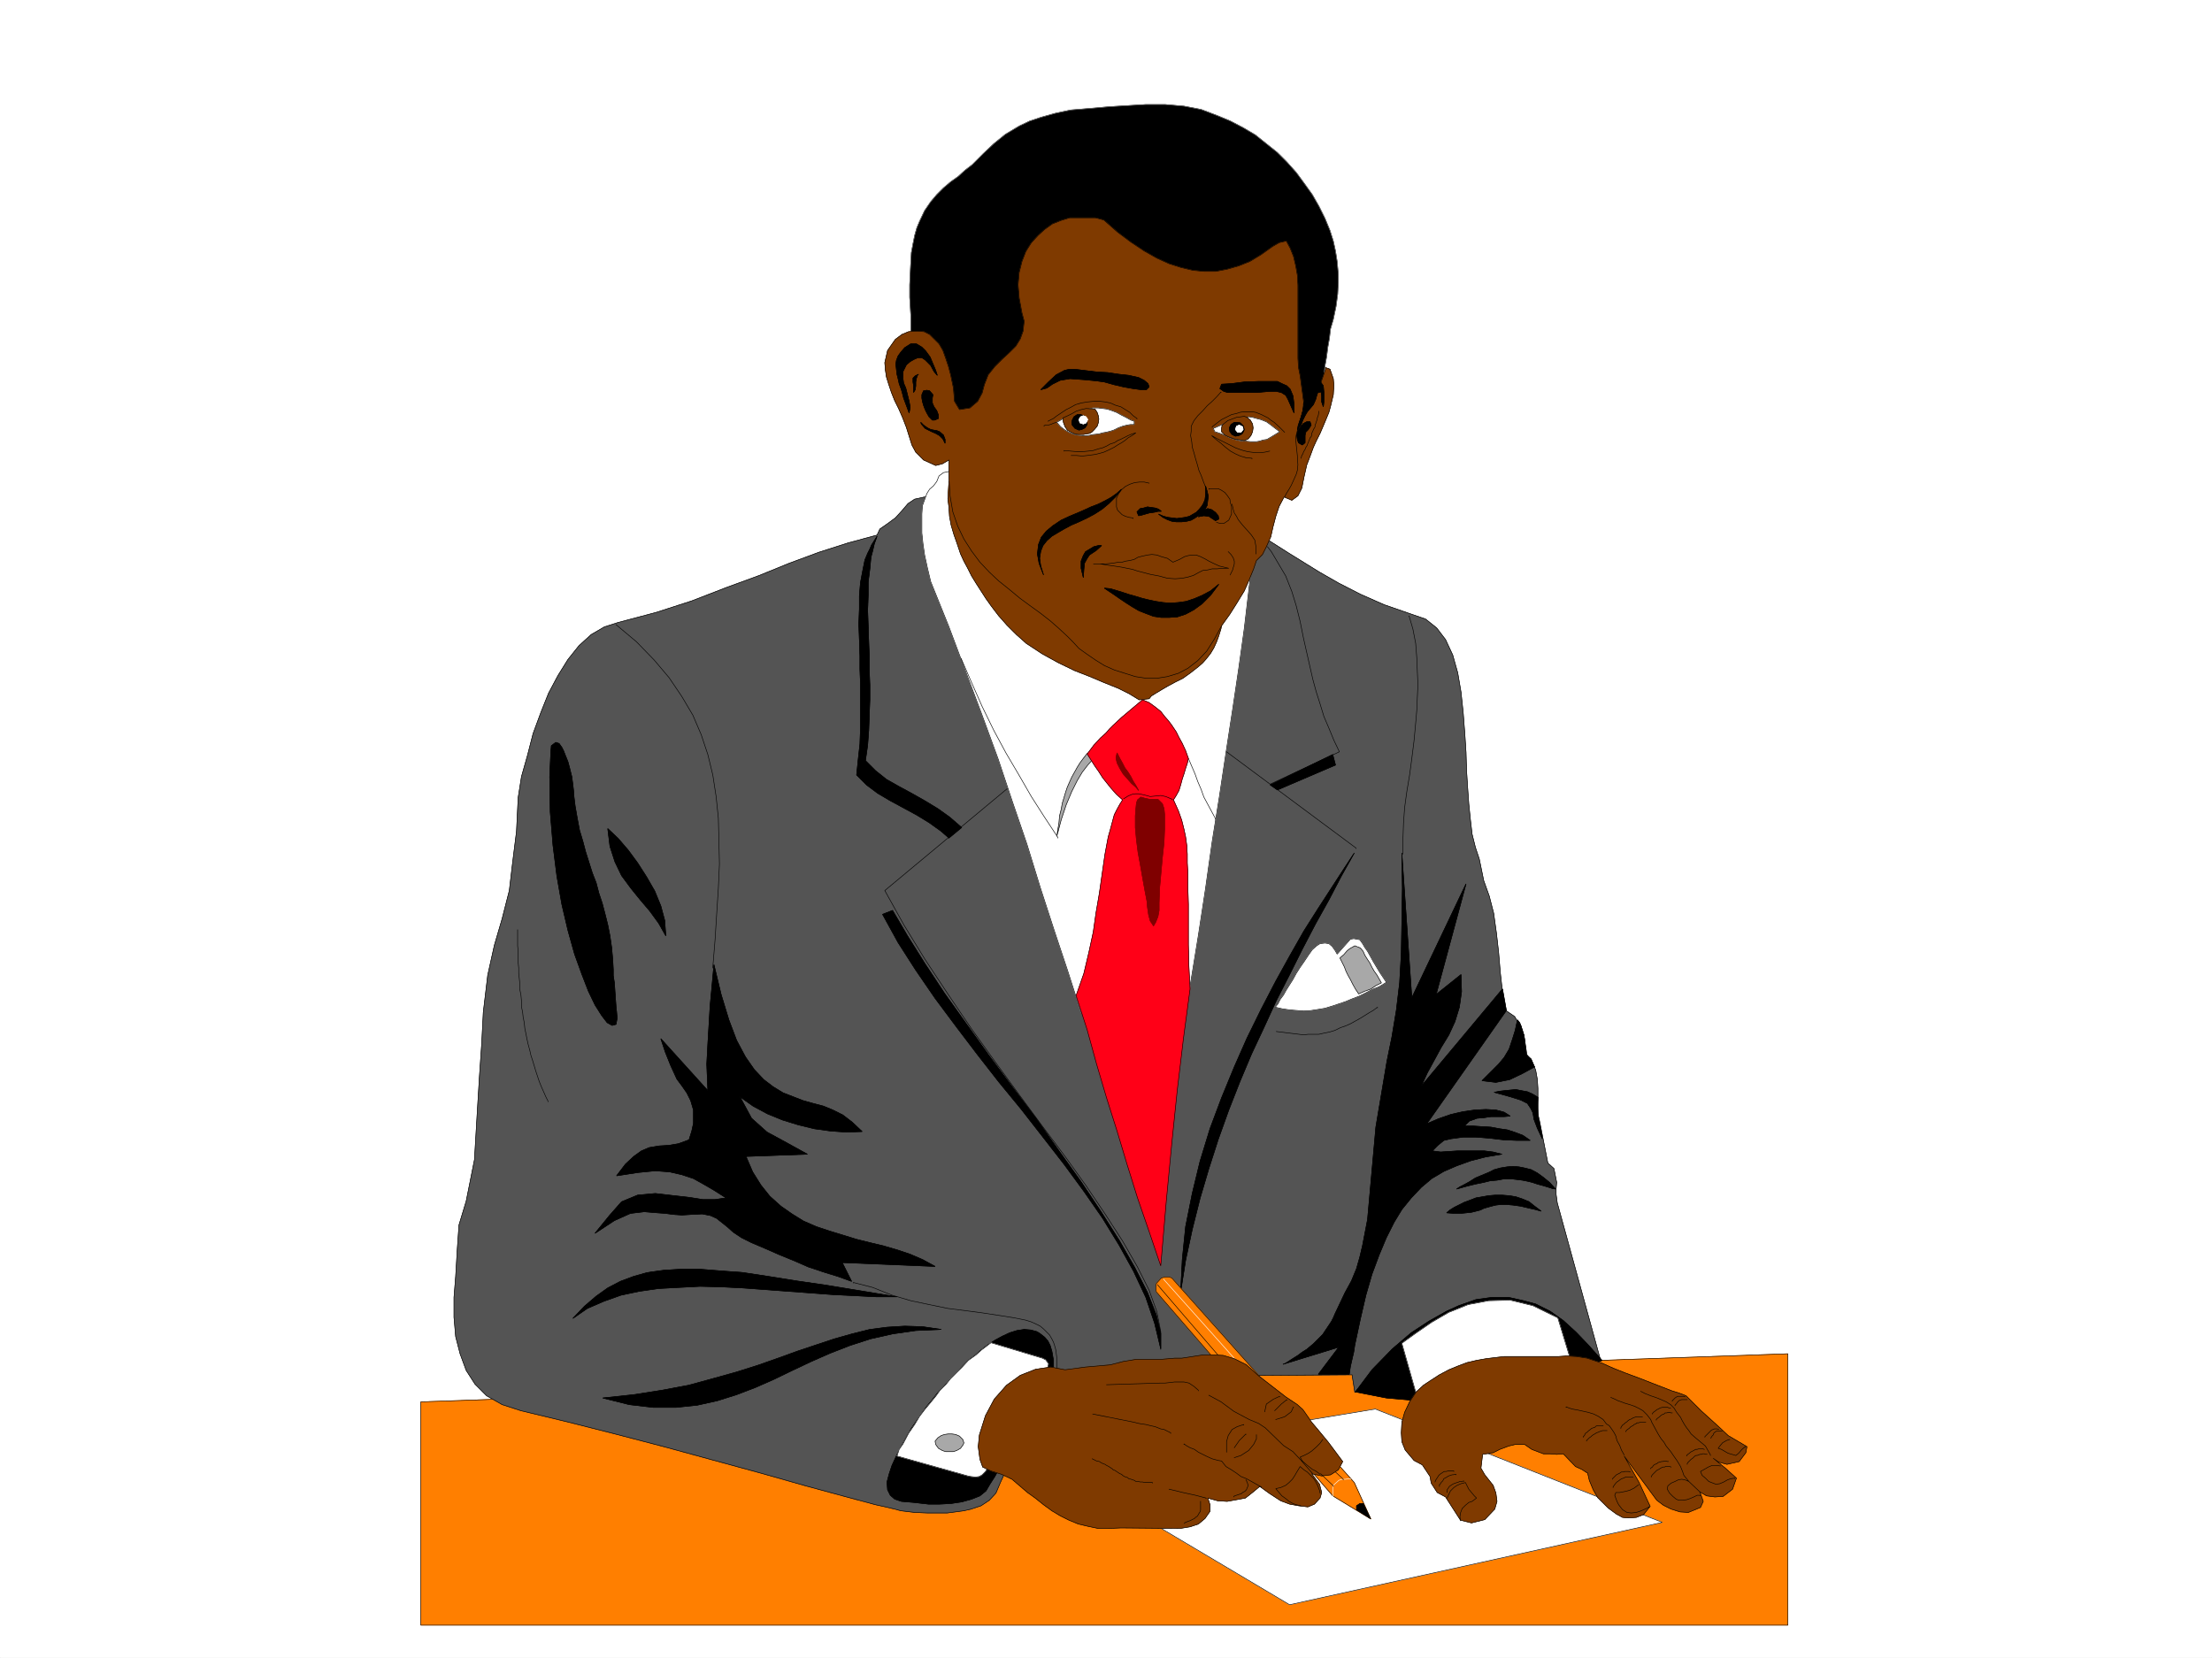
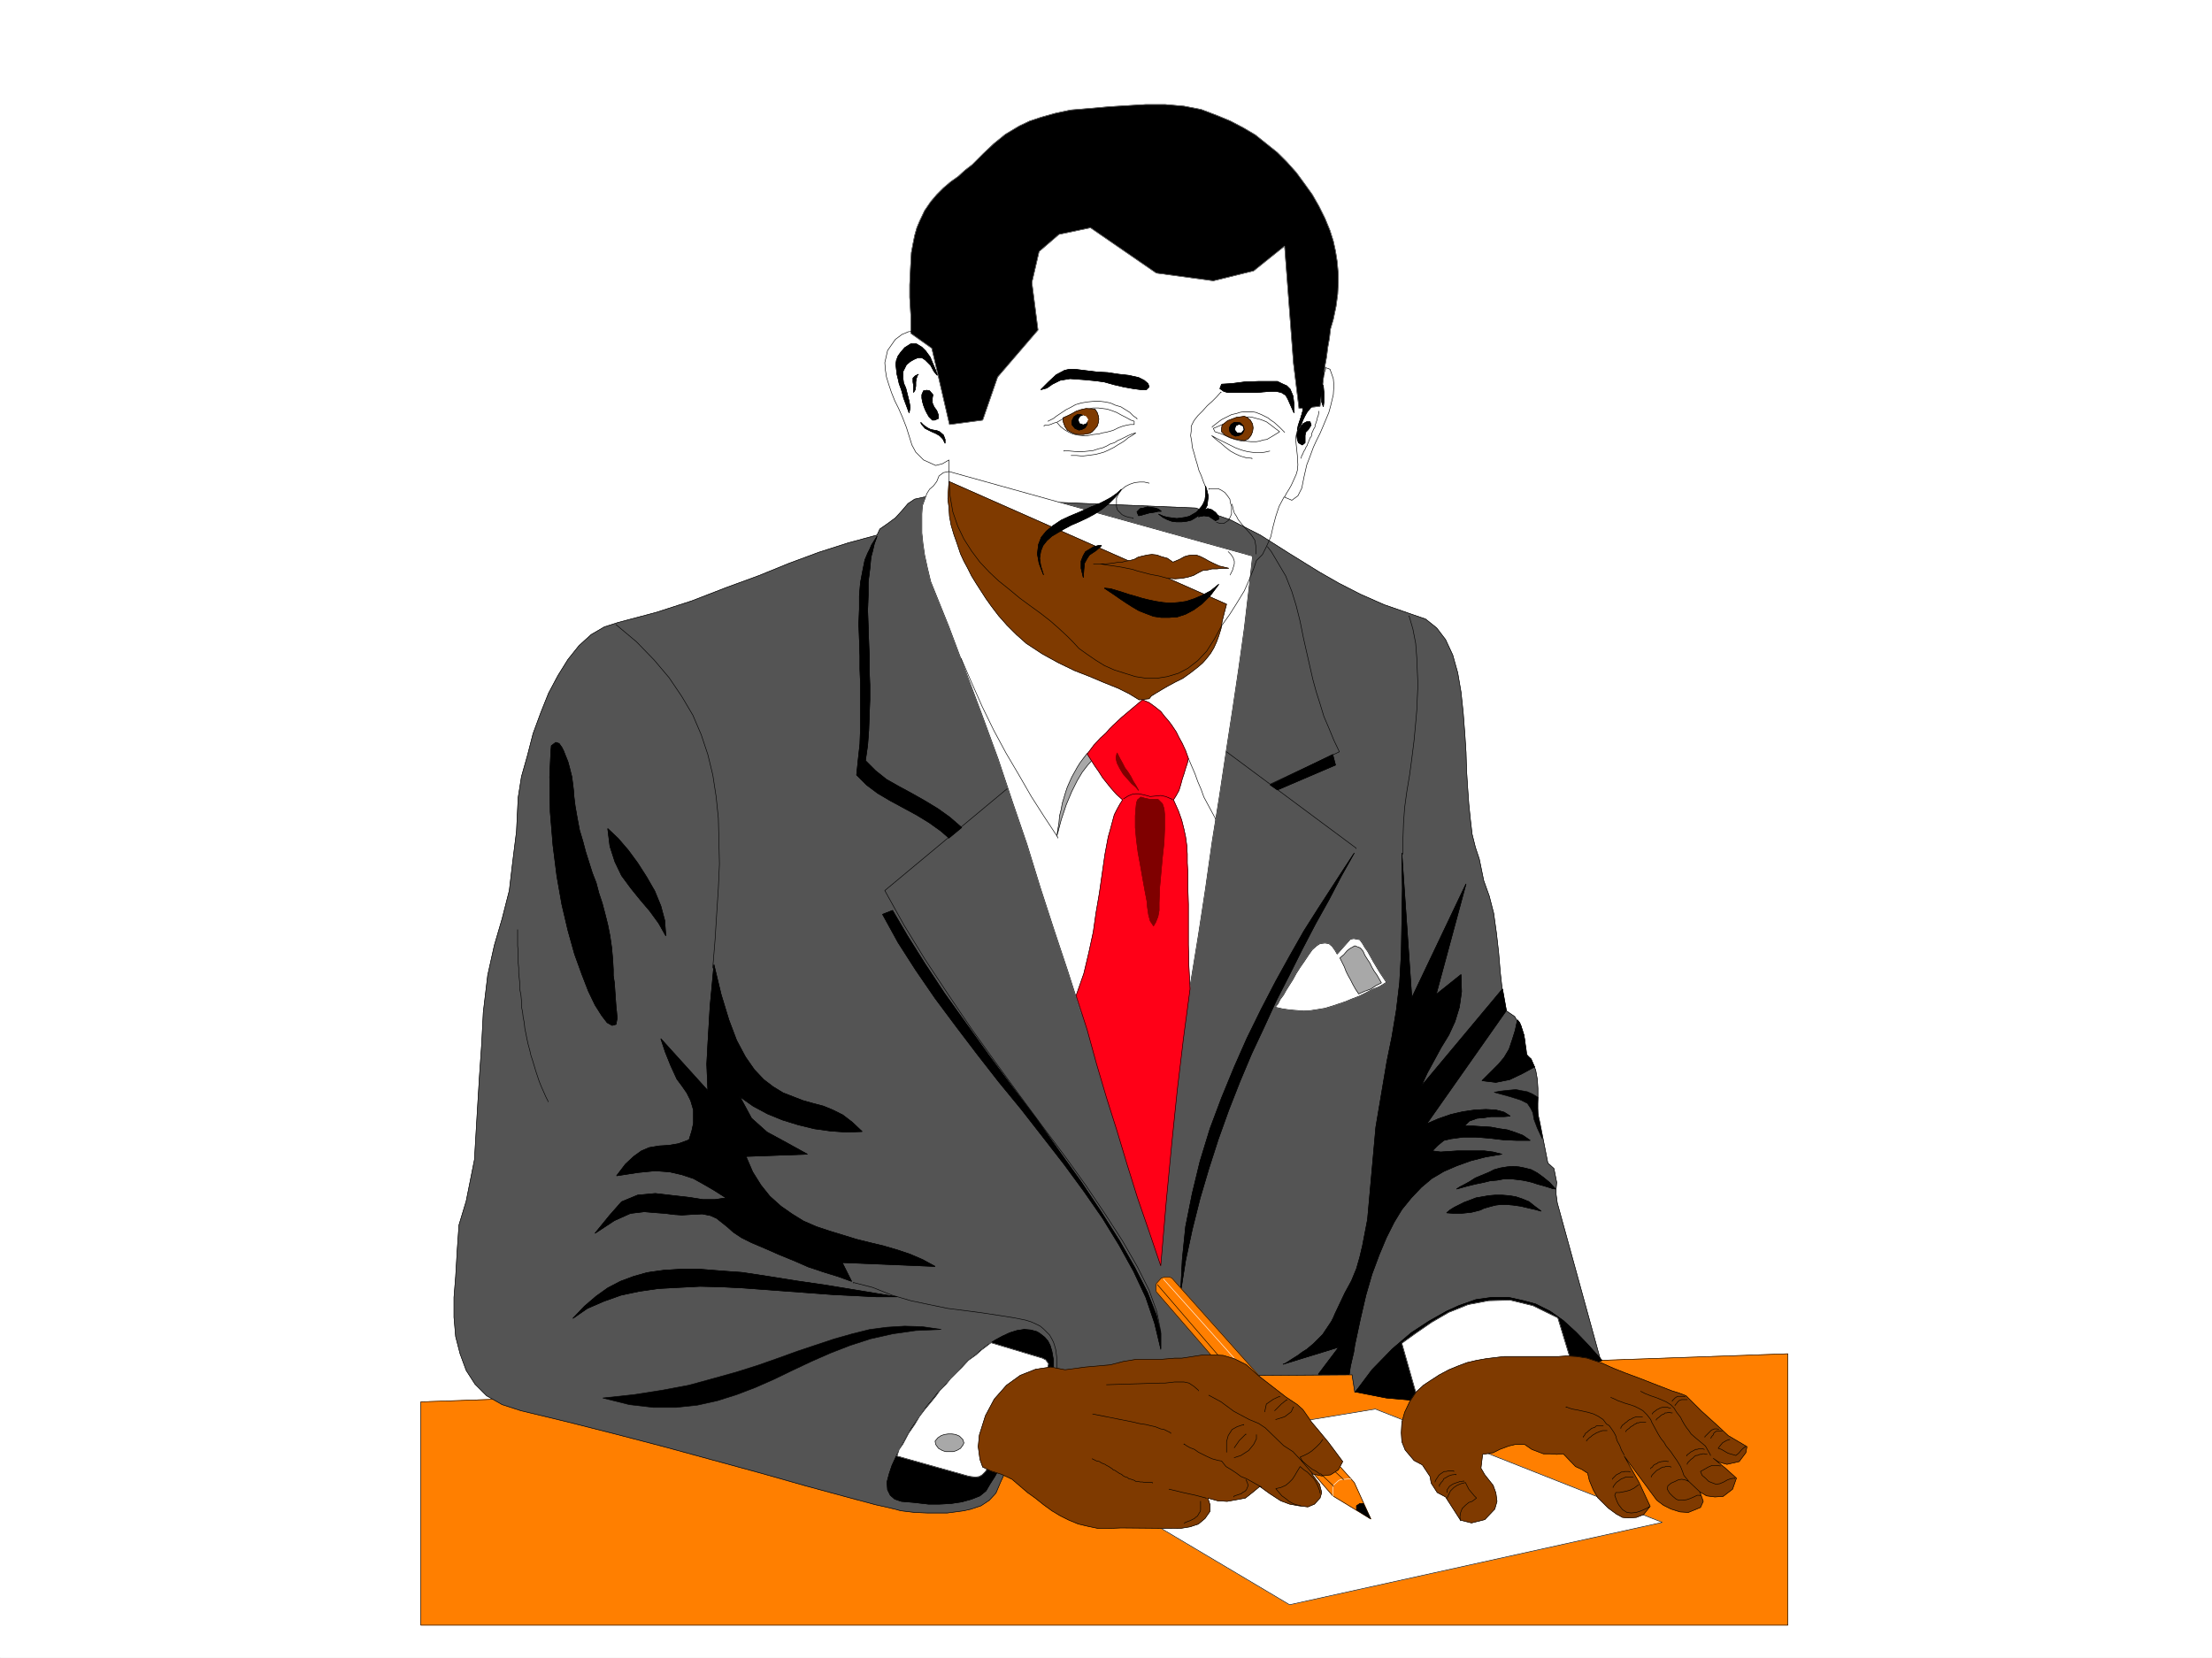
<svg xmlns="http://www.w3.org/2000/svg" width="2997.016" height="2246.297">
  <rect width="100%" height="100%" fill="#333333" stroke="none" />
  <defs>
    <clipPath id="a">
      <path d="M0 0h2997v2244.137H0Zm0 0" />
    </clipPath>
  </defs>
  <path fill="#fff" d="M0 2246.297h2997.016V0H0Zm0 0" />
  <g clip-path="url(#a)" transform="translate(0 2.16)">
    <path fill="#fff" fill-rule="evenodd" stroke="#fff" stroke-linecap="square" stroke-linejoin="bevel" stroke-miterlimit="10" stroke-width=".743" d="M.742 2244.137h2995.531V-2.16H.743Zm0 0" />
  </g>
  <path fill="#ff7f00" fill-rule="evenodd" stroke="#ff7f00" stroke-linecap="square" stroke-linejoin="bevel" stroke-miterlimit="10" stroke-width=".743" d="m570.195 1899.477 1852.13-65.141v367.777H570.194Zm0 0" />
  <path fill="none" stroke="#000" stroke-linecap="square" stroke-linejoin="bevel" stroke-miterlimit="10" stroke-width=".743" d="m570.195 1899.477 1852.13-65.141v367.777H570.194Zm0 0" />
  <path fill="#545454" fill-rule="evenodd" stroke="#545454" stroke-linecap="square" stroke-linejoin="bevel" stroke-miterlimit="10" stroke-width=".743" d="m1252.766 673.379-13.493 2.973-8.992 5.984-8.992 10.516-8.25 8.953-11.223 8.25-9.734 6.765-3.754 8.211-38.984 10.52-39.688 12.707-40.465 14.972-40.468 16.5-44.965 16.465-46.453 17.985-48.68 15.718-50.945 13.489-18.73 5.984-17.985 10.477-16.5 15.015-14.977 18.727L756 915.293l-12.75 23.969-10.477 26.234-10.48 28.426-7.508 29.246-8.25 29.207-4.496 28.465-2.227 45.672-5.238 41.953-4.5 38.2-9.734 38.202-10.52 35.934-8.992 40.465-5.98 50.168-2.23 43.437-3.013 43.441-3.007 49.462-3.754 63.656-11.223 56.187-9.734 32.18-2.27 32.215-2.226 37.46-2.27 28.465v26.977l2.27 26.2 5.98 23.222 8.25 22.484 12.004 18.692 15.719 15.754 20.996 11.964 25.453 8.25 62.21 14.977 65.18 16.5 65.922 17.203 65.922 17.988 65.961 17.985 60.684 17.203 52.434 14.234 41.953 11.262 13.492 2.969 12.746 3.011 8.25 2.231 18.726 2.266 17.247.742h26.937l11.262-1.485 11.222-1.523 9.735-2.23 13.488-4.497 11.262-7.507 8.992-9.735 5.984-14.234 4.496-9.734 5.239-10.481 38.984-63.652 23.223-59.2 404.57-2.972 3.754 23.969 8.992-10.477 9.735-11.262 18.73-20.215 19.473-18.73 20.254-17.203 20.214-14.23 20.254-12.747 20.957-10.48 21.739-6.766 20.957-3.715 21.742-.78 21.738 3.753 21.738 6.766 21.704 11.965 21.738 15.718 21.738 20.996 21.703 25.453-59.16-214.972-1.523-11.223v-8.25l.742-8.25-3.715-18.727-8.25-7.468-11.262-56.93-2.226-9.734-.746-10.48.746-12.005v-11.964l-.746-12.004-2.266-12.707-4.496-11.262-7.469-9.734-2.27-15.72-1.484-8.991-2.27-8.993-10.476-17.988-12.004-8.21-4.457-24.712-3.012-26.976-2.265-26.98-2.973-26.2-3.754-26.977-5.984-23.226-7.504-20.957-5.984-29.207-5.239-15.719-4.496-17.984-2.27-19.473-2.226-21.742-1.527-21.7-1.485-23.226-.742-24.71-1.527-23.97-2.227-29.207-3.011-28.465-4.496-26.234-6.727-23.969-9.734-20.957-12.004-15.718-14.977-12.004-19.472-6.727-36.715-12.746-32.215-14.23-29.25-14.977-26.195-14.977-41.211-25.492-38.985-24.71-41.21-20.958-46.45-15.719zm0 0" />
  <path fill="none" stroke="#000" stroke-linecap="square" stroke-linejoin="bevel" stroke-miterlimit="10" stroke-width=".743" d="m1252.766 673.379-13.493 2.973-8.992 5.984-8.992 10.516-8.25 8.953-11.223 8.25-9.734 6.765-3.754 8.211-38.984 10.52-39.688 12.707-40.465 14.972-40.468 16.5-44.965 16.465-46.453 17.985-48.68 15.718-50.945 13.489-18.73 5.984-17.985 10.477-16.5 15.015-14.977 18.727L756 915.293l-12.75 23.969-10.477 26.234-10.48 28.426-7.508 29.246-8.25 29.207-4.496 28.465-2.227 45.672-5.238 41.953-4.5 38.2-9.734 38.202-10.52 35.934-8.992 40.465-5.98 50.168-2.23 43.437-3.013 43.441-3.007 49.462-3.754 63.656-11.223 56.187-9.734 32.18-2.27 32.215-2.226 37.46-2.27 28.465v26.977l2.27 26.2 5.98 23.222 8.25 22.484 12.004 18.692 15.719 15.754 20.996 11.964 25.453 8.25 62.21 14.977 65.18 16.5 65.922 17.203 65.922 17.988 65.961 17.985 60.684 17.203 52.434 14.234 41.953 11.262 13.492 2.969 12.746 3.011 8.25 2.231 18.726 2.266 17.247.742h26.937l11.262-1.485 11.222-1.523 9.735-2.23 13.488-4.497 11.262-7.507 8.992-9.735 5.984-14.234 4.496-9.734 5.239-10.481 38.984-63.652 23.223-59.2 404.57-2.972 3.754 23.969 8.992-10.477 9.735-11.262 18.73-20.215 19.473-18.73 20.254-17.203 20.214-14.23 20.254-12.747 20.957-10.48 21.739-6.766 20.957-3.715 21.742-.78 21.738 3.753 21.738 6.766 21.704 11.965 21.738 15.718 21.738 20.996 21.703 25.453-59.16-214.972-1.523-11.223v-8.25l.742-8.25-3.715-18.727-8.25-7.468-11.262-56.93-2.226-9.734-.746-10.48.746-12.005v-11.964l-.746-12.004-2.266-12.707-4.496-11.262-7.469-9.734-2.27-15.72-1.484-8.991-2.27-8.993-10.476-17.988-12.004-8.21-4.457-24.712-3.012-26.976-2.265-26.98-2.973-26.2-3.754-26.977-5.984-23.226-7.504-20.957-5.984-29.207-5.239-15.719-4.496-17.984-2.27-19.473-2.226-21.742-1.527-21.7-1.485-23.226-.742-24.71-1.527-23.97-2.227-29.207-3.011-28.465-4.496-26.234-6.727-23.969-9.734-20.957-12.004-15.718-14.977-12.004-19.472-6.727-36.715-12.746-32.215-14.23-29.25-14.977-26.195-14.977-41.211-25.492-38.985-24.71-41.21-20.958-46.45-15.719zm0 0" />
  <path fill="#fff" fill-rule="evenodd" stroke="#fff" stroke-linecap="square" stroke-linejoin="bevel" stroke-miterlimit="10" stroke-width=".743" d="m1285.727 638.895-7.508 1.523-5.985 4.496-3.008 7.469-4.496 5.984-5.242 4.496-3.754 6.02-2.968 8.21-3.012 8.25-.742 11.223v25.493l1.484 14.234 2.27 15.719 3.753 17.242 4.458 18.687 24.75 61.43 22.48 59.938 22.484 59.902 21.7 59.2 19.511 58.413 19.473 56.93 17.984 58.414 18.73 57.672 18.727 56.187 17.989 56.149 146.86-31.438 11.964-73.39 9.734-63.692 8.992-63.656 9.739-60.684 8.992-59.902 8.992-58.414 8.25-55.445 7.508-53.918 5.98-50.946 5.243-47.195zm0 0" />
  <path fill="none" stroke="#000" stroke-linecap="square" stroke-linejoin="bevel" stroke-miterlimit="10" stroke-width=".743" d="m1285.727 638.895-7.508 1.523-5.985 4.496-3.008 7.469-4.496 5.984-5.242 4.496-3.754 6.02-2.968 8.21-3.012 8.25-.742 11.223v25.493l1.484 14.234 2.27 15.719 3.753 17.242 4.458 18.687 24.75 61.43 22.48 59.938 22.484 59.902 21.7 59.2 19.511 58.413 19.473 56.93 17.984 58.414 18.73 57.672 18.727 56.187 17.989 56.149 146.86-31.438 11.964-73.39 9.734-63.692 8.992-63.656 9.739-60.684 8.992-59.902 8.992-58.414 8.25-55.445 7.508-53.918 5.98-50.946 5.243-47.195zm0 0" />
  <path fill="#7f3a00" fill-rule="evenodd" stroke="#7f3a00" stroke-linecap="square" stroke-linejoin="bevel" stroke-miterlimit="10" stroke-width=".743" d="m1285.727 652.383-.747 11.262-.742 11.964 1.489 12.004.742 11.965 2.226 12.004 3.754 12.707 4.496 12.746 4.5 13.488 4.496 9.739 5.239 9.734 5.277 10.48 5.984 9.735 6.723 10.48 6.766 10.477 7.468 10.48 9.735 12.747 11.261 12.746 12.747 12.707 13.488 12.004 21.703 14.234 21.738 11.965 21.739 10.515 20.96 8.211 19.508 8.25 18.73 7.508 14.977 7.469 13.489 8.25 13.488-1.488 2.973-3.75 6.02-3.754 7.468-4.496 8.996-5.243 9.734-5.238 10.516-5.238 10.48-7.508 10.48-8.21 5.981-5.278 5.278-5.985 5.242-6.726 4.496-7.504 3.715-8.211 3.008-8.25 3.011-9.738 1.489-9.735 3.007-12.004 2.973-11.222zm0 0" />
  <path fill="none" stroke="#000" stroke-linecap="square" stroke-linejoin="bevel" stroke-miterlimit="10" stroke-width=".743" d="m1285.727 652.383-.747 11.262-.742 11.964 1.489 12.004.742 11.965 2.226 12.004 3.754 12.707 4.496 12.746 4.5 13.488 4.496 9.739 5.239 9.734 5.277 10.48 5.984 9.735 6.723 10.48 6.766 10.477 7.468 10.48 9.735 12.747 11.261 12.746 12.747 12.707 13.488 12.004 21.703 14.234 21.738 11.965 21.739 10.515 20.96 8.211 19.508 8.25 18.73 7.508 14.977 7.469 13.489 8.25 13.488-1.488 2.973-3.75 6.02-3.754 7.468-4.496 8.996-5.243 9.734-5.238 10.516-5.238 10.48-7.508 10.48-8.21 5.981-5.278 5.278-5.985 5.242-6.726 4.496-7.504 3.715-8.211 3.008-8.25 3.011-9.738 1.489-9.735 3.007-12.004 2.973-11.222zm0 0" />
  <path fill-rule="evenodd" stroke="#000" stroke-linecap="square" stroke-linejoin="bevel" stroke-miterlimit="10" stroke-width=".743" d="m1234.035 427.676-1.523-24.711v-17.203l.742-15.758.781-14.977.742-12.746 2.23-11.965 2.266-11.222 2.973-10.516 3.754-8.953 6.766-14.234 8.21-12.004 8.25-9.735 8.993-8.992 9.734-8.25 10.52-7.469 8.992-8.25 9.734-7.468 14.977-15.016 14.234-13.45 15.715-12.745 18.73-11.223 14.274-6.766 15.715-5.238 18.73-5.238 20.996-4.496 26.942-2.23 25.492-2.266 24.71-1.489 24.75-1.484h26.2l25.492 2.227 23.227 4.496 21.738 8.25 17.984 7.468 17.207 8.997 16.5 9.734 14.973 12.004 14.977 11.965 12.746 12.746 12.746 14.23 10.48 14.235 11.262 15.718 8.992 15.72 8.211 16.5 6.762 16.46 4.5 14.23 2.969 13.493 2.27 14.23 1.484 16.461v12.746l-.743 14.977-2.23 16.5-3.75 17.945-3.754 12.746-1.488 12.75-2.266 12.707-1.488 12.004-2.266 12.707-6.726 54.7-28.465 3.011-7.508-61.426-12.004-158.785-41.953 33.703-54.66 13.45-77.184-10.477-89.187-61.426-42.7 8.992-26.976 23.227-9.738 41.953 8.25 64.398-54.7 63.692-20.214 58.418-44.965 5.98L1262.5 471.86l-28.465-20.214zm0 0" />
  <path fill="none" stroke="#7f7f7f" stroke-linecap="square" stroke-linejoin="bevel" stroke-miterlimit="10" stroke-width=".743" d="m1234.035 427.676-1.523-24.711v-17.203l.742-15.758.781-14.977.742-12.746 2.23-11.965 2.266-11.222 2.973-10.516 3.754-8.953 6.766-14.234 8.21-12.004 8.25-9.735 8.993-8.992 9.734-8.25 10.52-7.469 8.992-8.25 9.734-7.468 14.977-15.016 14.234-13.45 15.715-12.745 18.73-11.223 14.274-6.766 15.715-5.238 18.73-5.238 20.996-4.496 26.942-2.23 25.492-2.266 24.71-1.489 24.75-1.484h26.2l25.492 2.227 23.227 4.496 21.738 8.25 17.984 7.468 17.207 8.997 16.5 9.734 14.973 12.004 14.977 11.965 12.746 12.746 12.746 14.23 10.48 14.235 11.262 15.718 8.992 15.72 8.211 16.5 6.762 16.46 4.5 14.23 2.969 13.493 2.27 14.23 1.484 16.461v12.746l-.743 14.977-2.23 16.5-3.75 17.945-3.754 12.746-1.488 12.75-2.266 12.707-1.488 12.004-2.266 12.707-6.726 54.7-28.465 3.011-7.508-61.426-12.004-158.785-41.953 33.703-54.66 13.45-77.184-10.477-89.187-61.426-42.7 8.992-26.976 23.227-9.738 41.953 8.25 64.398-54.7 63.692-20.214 58.418-44.965 5.98L1262.5 471.86l-28.465-20.214zm0 0" />
-   <path fill="#7f3a00" fill-rule="evenodd" stroke="#7f3a00" stroke-linecap="square" stroke-linejoin="bevel" stroke-miterlimit="10" stroke-width=".743" d="m1285.727 648.629 1.484 23.226 3.754 21.739 6.726 19.472 8.25 17.204 10.516 16.5 11.223 14.976 12.746 13.488 12.707 11.965 15.016 12.004 13.488 11.223 14.234 10.48 13.488 9.735 13.489 10.52 11.965 10.476 11.261 10.48 7.469 7.508 8.25 8.953 10.477 7.508 12.003 8.25 12.004 7.465 13.453 5.984 14.27 4.496 14.234 4.496 14.973 2.27h14.234l14.23-2.27 14.977-4.496 12.747-6.726 13.488-10.477 12.004-12.746 10.48-16.46 9.735-17.99 11.222-15.718 8.992-14.23 10.52-17.243 5.98-13.492 6.727-16.46 3.754-11.22 8.25-8.253 5.238-10.477 5.984-13.488 3.008-13.492 3.754-14.23 4.5-13.493 6.723-12.707 10.52 4.457 8.21-5.98 5.278-10.481 2.972-14.973 3.754-16.5 3.754-9.738 5.238-14.23 3.754-8.211 5.239-10.48 4.496-10.516 3.754-8.957 3.714-8.993 2.27-8.25 3.754-15.718.742-12.747-.742-8.992-4.5-12.746-5.98-2.23v2.23l-6.024 17.242-5.98 9.739-7.508 9.734-9.735 11.223-5.242-38.946-2.226-11.222-.782-12.746v-98.844l-.742-13.488-2.23-12.75-3.012-12.707-4.496-11.258-5.238-9.739-9.735 2.27-8.996 5.238-15.758 11.223-14.972 8.992-14.977 5.98-15.719 4.5-15.757 3.008h-14.973l-15.719-1.523-15.758-3.715-16.46-5.238-16.5-7.508-17.243-9.734-17.988-12.004-17.984-13.453-18.73-16.5-11.224-2.97h-35.226l-11.965 3.712-11.262 4.5-10.476 7.504-8.996 8.25-8.993 9.738-7.507 11.965-5.239 13.488-3.754 14.977-1.484 16.5 1.484 17.945 3.754 20.215 3.012 11.262-1.488 13.488-3.754 10.48-5.98 9.735-8.25 8.25-10.52 9.738-9.734 9.734-8.993 11.223-5.242 13.488-2.969 11.223-6.023 11.223-10.477 8.992-14.234 2.265-6.762-11.257-1.488-17.95-3.754-17.984-2.972-11.223-3.75-11.261-3.754-10.477-5.243-8.996-12.746-12.707-7.468-3.754-9.774-.742-11.223.742-8.992 3.754-8.992 6.727-10.48 14.976-3.754 16.5.746 9.734 1.484 9.735 3.012 9.738 3.754 11.223 4.496 11.219 5.238 10.519 5.238 11.965 5.243 13.488 3.75 11.965 3.754 12.004 5.242 9.734 10.476 10.48 16.5 7.509 8.993-2.27 8.996-5.238zm0 0" />
  <path fill="none" stroke="#000" stroke-linecap="square" stroke-linejoin="bevel" stroke-miterlimit="10" stroke-width=".743" d="m1285.727 648.629 1.484 23.226 3.754 21.739 6.726 19.472 8.25 17.204 10.516 16.5 11.223 14.976 12.746 13.488 12.707 11.965 15.016 12.004 13.488 11.223 14.234 10.48 13.488 9.735 13.489 10.52 11.965 10.476 11.261 10.48 7.469 7.508 8.25 8.953 10.477 7.508 12.003 8.25 12.004 7.465 13.453 5.984 14.27 4.496 14.234 4.496 14.973 2.27h14.234l14.23-2.27 14.977-4.496 12.747-6.726 13.488-10.477 12.004-12.746 10.48-16.46 9.735-17.99 11.222-15.718 8.992-14.23 10.52-17.243 5.98-13.492 6.727-16.46 3.754-11.22 8.25-8.253 5.238-10.477 5.984-13.488 3.008-13.492 3.754-14.23 4.5-13.493 6.723-12.707 10.52 4.457 8.21-5.98 5.278-10.481 2.972-14.973 3.754-16.5 3.754-9.738 5.238-14.23 3.754-8.211 5.239-10.48 4.496-10.516 3.754-8.957 3.714-8.993 2.27-8.25 3.754-15.718.742-12.747-.742-8.992-4.5-12.746-5.98-2.23v2.23l-6.024 17.242-5.98 9.739-7.508 9.734-9.735 11.223-5.242-38.946-2.226-11.222-.782-12.746v-98.844l-.742-13.488-2.23-12.75-3.012-12.707-4.496-11.258-5.238-9.739-9.735 2.27-8.996 5.238-15.758 11.223-14.972 8.992-14.977 5.98-15.719 4.5-15.757 3.008h-14.973l-15.719-1.523-15.758-3.715-16.46-5.238-16.5-7.508-17.243-9.734-17.988-12.004-17.984-13.453-18.73-16.5-11.224-2.97h-35.226l-11.965 3.712-11.262 4.5-10.476 7.504-8.996 8.25-8.993 9.738-7.507 11.965-5.239 13.488-3.754 14.977-1.484 16.5 1.484 17.945 3.754 20.215 3.012 11.262-1.488 13.488-3.754 10.48-5.98 9.735-8.25 8.25-10.52 9.738-9.734 9.734-8.993 11.223-5.242 13.488-2.969 11.223-6.023 11.223-10.477 8.992-14.234 2.265-6.762-11.257-1.488-17.95-3.754-17.984-2.972-11.223-3.75-11.261-3.754-10.477-5.243-8.996-12.746-12.707-7.468-3.754-9.774-.742-11.223.742-8.992 3.754-8.992 6.727-10.48 14.976-3.754 16.5.746 9.734 1.484 9.735 3.012 9.738 3.754 11.223 4.496 11.219 5.238 10.519 5.238 11.965 5.243 13.488 3.75 11.965 3.754 12.004 5.242 9.734 10.476 10.48 16.5 7.509 8.993-2.27 8.996-5.238zm0 0" />
  <path fill="#fff" fill-rule="evenodd" stroke="#fff" stroke-linecap="square" stroke-linejoin="bevel" stroke-miterlimit="10" stroke-width=".743" d="m1437.082 578.25 5.98 4.496 5.243 2.973 5.238 2.265 6.02 1.489 6.726.742h7.508l7.469-1.485 7.507-.746 5.239-1.523 4.496-.742 5.98-1.489 4.496-1.484 6.024-3.012 5.98-2.226 5.985-1.528 4.496-.742h5.238v-4.496l-4.496-1.484-6.723-3.754-5.984-3.012-6.766-3.715-5.98-2.265-6.766-2.23-5.98-.743-5.985-.781h-7.503l-18.731 5.238-14.234 6.024-5.239 2.226-5.238 3.012-5.238 2.972zm0 0" />
  <path fill="none" stroke="#000" stroke-linecap="square" stroke-linejoin="bevel" stroke-miterlimit="10" stroke-width=".743" d="m1437.082 578.25 5.98 4.496 5.243 2.973 5.238 2.265 6.02 1.489 6.726.742h7.508l7.469-1.485 7.507-.746 5.239-1.523 4.496-.742 5.98-1.489 4.496-1.484 6.024-3.012 5.98-2.226 5.985-1.528 4.496-.742h5.238v-4.496l-4.496-1.484-6.723-3.754-5.984-3.012-6.766-3.715-5.98-2.265-6.766-2.23-5.98-.743-5.985-.781h-7.503l-18.731 5.238-14.234 6.024-5.239 2.226-5.238 3.012-5.238 2.972zm0 0" />
  <path fill="#fff" fill-rule="evenodd" stroke="#fff" stroke-linecap="square" stroke-linejoin="bevel" stroke-miterlimit="10" stroke-width=".743" d="m1733.774 584.977-5.985 3.753-7.508 4.497-3.754 2.226-5.238.742-4.496 1.528-4.496.742h-7.469l-7.508-.742h-3.754l-4.496-.743-5.98-1.527-6.766-2.226-5.98-3.012-5.242-2.23-4.497-1.524-4.496-1.484-2.226-4.497 3.715-1.488 6.761-3.012 5.239-2.226 22.484-5.984 9.734-3.008 5.243.742 5.238 1.484 5.98 1.528 7.508 2.968 5.242 3.754 6.762 5.242zm0 0" />
  <path fill="none" stroke="#000" stroke-linecap="square" stroke-linejoin="bevel" stroke-miterlimit="10" stroke-width=".743" d="m1733.774 584.977-5.985 3.753-7.508 4.497-3.754 2.226-5.238.742-4.496 1.528-4.496.742h-7.469l-7.508-.742h-3.754l-4.496-.743-5.98-1.527-6.766-2.226-5.98-3.012-5.242-2.23-4.497-1.524-4.496-1.484-2.226-4.497 3.715-1.488 6.761-3.012 5.239-2.226 22.484-5.984 9.734-3.008 5.243.742 5.238 1.484 5.98 1.528 7.508 2.968 5.242 3.754 6.762 5.242zm0 0" />
  <path fill="#7f3a00" fill-rule="evenodd" stroke="#7f3a00" stroke-linecap="square" stroke-linejoin="bevel" stroke-miterlimit="10" stroke-width=".743" d="m1476.023 587.242-8.25 1.488h-5.98l-5.238-.746-5.242-2.265-5.239-2.973-3.011-4.496-2.266-6.02-.742-5.984 6.761-2.973 5.985-3.007 5.238-3.012 6.766-2.23 6.722-1.485 12.004.742 2.973 4.496 1.523 4.496.746 4.497-.746 5.242-1.523 4.496-3.715 4.457-3.754 3.754zm0 0" />
  <path fill="none" stroke="#000" stroke-linecap="square" stroke-linejoin="bevel" stroke-miterlimit="10" stroke-width=".743" d="m1476.023 587.242-8.25 1.488h-5.98l-5.238-.746-5.242-2.265-5.239-2.973-3.011-4.496-2.266-6.02-.742-5.984 6.761-2.973 5.985-3.007 5.238-3.012 6.766-2.23 6.722-1.485 12.004.742 2.973 4.496 1.523 4.496.746 4.497-.746 5.242-1.523 4.496-3.715 4.457-3.754 3.754zm0 0" />
  <path fill="#7f3a00" fill-rule="evenodd" stroke="#7f3a00" stroke-linecap="square" stroke-linejoin="bevel" stroke-miterlimit="10" stroke-width=".743" d="m1689.55 565.504 4.497 3.754 3.012 5.238.742 5.238-.742 5.243-2.23 5.238-3.755 4.496-5.238 2.27-13.488-2.27-8.25-2.973-4.5-2.265-4.496-4.496v-4.497l.746-4.5 7.504-5.98 5.984-2.23 5.98-2.266 6.024-.742 4.496-.742zm0 0" />
  <path fill="none" stroke="#000" stroke-linecap="square" stroke-linejoin="bevel" stroke-miterlimit="10" stroke-width=".743" d="m1689.55 565.504 4.497 3.754 3.012 5.238.742 5.238-.742 5.243-2.23 5.238-3.755 4.496-5.238 2.27-13.488-2.27-8.25-2.973-4.5-2.265-4.496-4.496v-4.497l.746-4.5 7.504-5.98 5.984-2.23 5.98-2.266 6.024-.742 4.496-.742zm-387.362 326.562 14.269 32.961 14.234 32.22 15.72 32.218 16.5 30.695 17.202 29.207 17.242 29.95 17.243 26.98 18.73 28.465v.742" />
  <path fill="#a8a8a8" fill-rule="evenodd" stroke="#a8a8a8" stroke-linecap="square" stroke-linejoin="bevel" stroke-miterlimit="10" stroke-width=".743" d="m1479.777 1029.895-5.98 6.726-7.508 9.734-6.727 11.262-7.503 14.973-7.508 17.988-6.727 20.215-5.98 22.48 1.484-9.734 1.485-8.992.742-8.996 2.27-8.992 1.484-8.25 2.27-7.47 2.226-7.503 2.27-6.727 2.972-6.765 3.012-6.723 3.75-6.765 3.754-6.727 3.714-5.98 4.497-6.024 5.242-6.723zm0 0" />
  <path fill="none" stroke="#000" stroke-linecap="square" stroke-linejoin="bevel" stroke-miterlimit="10" stroke-width=".743" d="m1479.777 1029.895-5.98 6.726-7.508 9.734-6.727 11.262-7.503 14.973-7.508 17.988-6.727 20.215-5.98 22.48 1.484-9.734 1.485-8.992.742-8.996 2.27-8.992 1.484-8.25 2.27-7.47 2.226-7.503 2.27-6.727 2.972-6.765 3.012-6.723 3.75-6.765 3.754-6.727 3.714-5.98 4.497-6.024 5.242-6.723zm130.36-2.27 4.496 10.52 4.5 10.48 3.75 10.477 4.5 10.48 3.75 10.477 5.242 9.738 5.238 9.734 5.239 9.774v.746m-215.793 756.504v-8.25l.785-6.762v-11.965l-.785-5.984-.743-5.239-1.484-5.238-1.488-4.496-2.266-4.5-3.012-5.238-3.714-3.754-4.496-4.496-4.497-3.754-6.02-3.012-6.726-2.969-7.508-2.27-14.976-2.972-18.727-3.008-24.71-3.754-22.485-2.972-23.969-3.012-25.492-5.238-24.71-5.238-25.493-7.508-26.238-10.48-26.196-6.723v.742" />
  <path fill-rule="evenodd" stroke="#000" stroke-linecap="square" stroke-linejoin="bevel" stroke-miterlimit="10" stroke-width=".743" d="m2083.68 1486.777-7.508-4.496-6.727-2.972-8.25-1.524-7.507-1.484-7.47.742-7.503.742-6.727.781-7.507 1.485 21.738 5.984 14.234 4.496 8.992 4.496 4.496 6.727 2.973 6.02 1.523 8.992 4.497 11.964 6.726 14.235-1.484-8.25-1.488-8.992-1.524-6.727-1.484-5.98zm0 0" />
-   <path fill="none" stroke="#000" stroke-linecap="square" stroke-linejoin="bevel" stroke-miterlimit="10" stroke-width=".743" d="m2083.68 1486.777-7.508-4.496-6.727-2.972-8.25-1.524-7.507-1.484-7.47.742-7.503.742-6.727.781-7.507 1.485 21.738 5.984 14.234 4.496 8.992 4.496 4.496 6.727 2.973 6.02 1.523 8.992 4.497 11.964 6.726 14.235-1.484-8.25-1.488-8.992-1.524-6.727-1.484-5.98zm-354.403-89.109 36.715 4.496 6.723-.742h14.273l6.723-1.524 7.508-1.488 7.469-2.266 7.507-3.714 6.727-2.27 6.762-2.969 6.726-3.753 6.766-3.754 11.96-7.508 5.243-2.973 6.02-4.496v.742" />
  <path fill="#fff" fill-rule="evenodd" stroke="#fff" stroke-linecap="square" stroke-linejoin="bevel" stroke-miterlimit="10" stroke-width=".743" d="m1737.527 1366.938 10.477 1.523 9.738.742 8.992.742 9.735-.742 9.738-1.523 8.992-1.489 9.735-2.968 8.992-3.012 8.996-3.012 8.992-3.754 9.734-3.714 8.993-4.497 8.25-4.496 9.738-3.754 9.734-5.98-4.496-6.766-4.496-6.722-4.496-7.508-4.496-7.469-3.715-6.765-3.754-6.723-3.754-5.242-3.012-5.239-3.714-5.238-8.25-1.527-4.496.78-17.985 20.216-3.012-5.238-3.753-5.239-4.497-3.754-5.238-.742-6.726.742-4.496 2.973-5.98 5.277-5.282 7.47-5.98 8.991-5.243 7.508-5.238 8.211-4.496 8.25-5.239 8.25-3.753 5.98-3.754 6.727-4.496 6.024-2.973 5.98-3.754 4.496zm0 0" />
  <path fill="none" stroke="#000" stroke-linecap="square" stroke-linejoin="bevel" stroke-miterlimit="10" stroke-width=".743" d="m1737.527 1366.938 10.477 1.523 9.738.742 8.992.742 9.735-.742 9.738-1.523 8.992-1.489 9.735-2.968 8.992-3.012 8.996-3.012 8.992-3.754 9.734-3.714 8.993-4.497 8.25-4.496 9.738-3.754 9.734-5.98-4.496-6.766-4.496-6.722-4.496-7.508-4.496-7.469-3.715-6.765-3.754-6.723-3.754-5.242-3.012-5.239-3.714-5.238-8.25-1.527-4.496.78-17.985 20.216-3.012-5.238-3.753-5.239-4.497-3.754-5.238-.742-6.726.742-4.496 2.973-5.98 5.277-5.282 7.47-5.98 8.991-5.243 7.508-5.238 8.211-4.496 8.25-5.239 8.25-3.753 5.98-3.754 6.727-4.496 6.024-2.973 5.98-3.754 4.496zm0 0" />
  <path fill="#fff" fill-rule="evenodd" stroke="#fff" stroke-linecap="square" stroke-linejoin="bevel" stroke-miterlimit="10" stroke-width=".743" d="m1532.953 2047.043 214.309 127.348 504.976-111.59-388.847-153.586-208.29 34.484zm0 0" />
  <path fill="none" stroke="#000" stroke-linecap="square" stroke-linejoin="bevel" stroke-miterlimit="10" stroke-width=".743" d="m1532.953 2047.043 214.309 127.348 504.976-111.59-388.847-153.586-208.29 34.484zm0 0" />
  <path fill-rule="evenodd" stroke="#000" stroke-linecap="square" stroke-linejoin="bevel" stroke-miterlimit="10" stroke-width=".743" d="m1836.41 1886.027 22.48-29.988 27.723-28.465 25.492-21.703 23.97-15.715 23.968-13.492 16.5-7.508 23.227-8.21 21.699-3.008h22.484l20.254 4.496 16.46 4.496 19.474 9.734 17.984 12.707 17.242 15.758 17.246 17.988 17.985 20.215-38.239 15.715-38.203 13.492-42.695 10.477-42.7 8.996-43.476 4.496-44.183 1.484-42.739-3.754zm0 0" />
  <path fill="none" stroke="#000" stroke-linecap="square" stroke-linejoin="bevel" stroke-miterlimit="10" stroke-width=".743" d="m1836.41 1886.027 22.48-29.988 27.723-28.465 25.492-21.703 23.97-15.715 23.968-13.492 16.5-7.508 23.227-8.21 21.699-3.008h22.484l20.254 4.496 16.46 4.496 19.474 9.734 17.984 12.707 17.242 15.758 17.246 17.988 17.985 20.215-38.239 15.715-38.203 13.492-42.695 10.477-42.7 8.996-43.476 4.496-44.183 1.484-42.739-3.754zm0 0" />
  <path fill-rule="evenodd" stroke="#000" stroke-linecap="square" stroke-linejoin="bevel" stroke-miterlimit="10" stroke-width=".743" d="m1404.863 1804.387 3.715 2.23 6.766 5.238 4.496 5.239 3.008 6.023 2.23 7.465.742 3.754.742 4.5.782 4.496v19.469l-61.465 104.867-8.25 11.965-5.238 12.746-4.497 8.25-6.726 10.48-5.238 8.993-8.25 6.726-11.223 4.496-13.488 3.754-15.016 2.227-14.973.742h-14.976l-19.473-2.227-17.242-1.484-8.992-3.012-5.985-5.242-3.753-7.504-.743-10.48 2.973-11.223 3.754-11.258 4.496-9.738 5.238-11.223 5.239-8.992 5.242-9.734 6.02-10.48 6.726-9.735 6.762-9.738 7.468-10.477 7.508-8.992 7.508-9.739 6.727-6.761 6.761-7.469 6.727-7.508 7.508-7.469 6.722-7.507 7.508-7.47 8.211-6.019 7.508-6.726 9.738-7.508 10.477-6.723 9.777-5.238 9.735-4.5 9.734-3.008 9.738-1.488 8.992.746zm0 0" />
  <path fill="none" stroke="#000" stroke-linecap="square" stroke-linejoin="bevel" stroke-miterlimit="10" stroke-width=".743" d="m1404.863 1804.387 3.715 2.23 6.766 5.238 4.496 5.239 3.008 6.023 2.23 7.465.742 3.754.742 4.5.782 4.496v19.469l-61.465 104.867-8.25 11.965-5.238 12.746-4.497 8.25-6.726 10.48-5.238 8.993-8.25 6.726-11.223 4.496-13.488 3.754-15.016 2.227-14.973.742h-14.976l-19.473-2.227-17.242-1.484-8.992-3.012-5.985-5.242-3.753-7.504-.743-10.48 2.973-11.223 3.754-11.258 4.496-9.738 5.238-11.223 5.239-8.992 5.242-9.734 6.02-10.48 6.726-9.735 6.762-9.738 7.468-10.477 7.508-8.992 7.508-9.739 6.727-6.761 6.761-7.469 6.727-7.508 7.508-7.469 6.722-7.507 7.508-7.47 8.211-6.019 7.508-6.726 9.738-7.508 10.477-6.723 9.777-5.238 9.735-4.5 9.734-3.008 9.738-1.488 8.992.746zm0 0" />
  <path fill="#fff" fill-rule="evenodd" stroke="#fff" stroke-linecap="square" stroke-linejoin="bevel" stroke-miterlimit="10" stroke-width=".743" d="m1215.305 1972.906 2.972-8.992 5.239-7.508 7.507-14.23 8.25-11.965 6.727-11.223 7.508-9.773 7.469-8.953 6.761-8.25 5.985-8.25 8.25-8.25 5.98-7.469 7.508-7.508 8.25-8.21 8.25-8.993 10.48-7.508 7.47-6.726 6.019-4.496 6.726-5.239 69.676 20.957 4.496 2.266 3.754 5.242-.742 4.496-1.488 4.496-75.696 126.567-3.754 4.496-3.714 5.984-4.497 4.496-3.753 2.266-5.239.742-6.765-.742-3.754-.781zm0 0" />
  <path fill="none" stroke="#000" stroke-linecap="square" stroke-linejoin="bevel" stroke-miterlimit="10" stroke-width=".743" d="m1215.305 1972.906 2.972-8.992 5.239-7.508 7.507-14.23 8.25-11.965 6.727-11.223 7.508-9.773 7.469-8.953 6.761-8.25 5.985-8.25 8.25-8.25 5.98-7.469 7.508-7.508 8.25-8.21 8.25-8.993 10.48-7.508 7.47-6.726 6.019-4.496 6.726-5.239 69.676 20.957 4.496 2.266 3.754 5.242-.742 4.496-1.488 4.496-75.696 126.567-3.754 4.496-3.714 5.984-4.497 4.496-3.753 2.266-5.239.742-6.765-.742-3.754-.781zm0 0" />
  <path fill="#a8a8a8" fill-rule="evenodd" stroke="#a8a8a8" stroke-linecap="square" stroke-linejoin="bevel" stroke-miterlimit="10" stroke-width=".743" d="m1305.941 1954.922-1.488-4.496-4.496-4.496-5.238-2.23-5.239-.743h-4.5l-5.238.742-4.496 1.488-4.496 3.008-3.754 4.496.742 4.5 3.754 5.239 5.238 2.972 4.5 1.524h10.477l4.496-1.524 5.242-2.972 3.75-5.239zm0 0" />
  <path fill="none" stroke="#000" stroke-linecap="square" stroke-linejoin="bevel" stroke-miterlimit="10" stroke-width=".743" d="m1305.941 1954.922-1.488-4.496-4.496-4.496-5.238-2.23-5.239-.743h-4.5l-5.238.742-4.496 1.488-4.496 3.008-3.754 4.496.742 4.5 3.754 5.239 5.238 2.972 4.5 1.524h10.477l4.496-1.524 5.242-2.972 3.75-5.239zm0 0" />
  <path fill="#ff0017" fill-rule="evenodd" stroke="#ff0017" stroke-linecap="square" stroke-linejoin="bevel" stroke-miterlimit="10" stroke-width=".743" d="m1610.137 1027.625-1.485 6.766-2.27 6.726-2.226 7.508-2.27 6.723-2.226 8.25-2.27 7.508-3.714 6.726-3.754 5.98 6.726 14.977 4.496 12.746 3.012 12.004 2.227 10.477 1.527 11.222.742 12.004v11.965l.742 13.488v17.989l.743 24.71v54.66l.746 29.954 1.523 29.988-8.992 67.41-8.25 68.895-7.508 72.644-7.469 78.672-7.507 87.621-15.72-46.449-15.757-45.668-14.23-45.71-13.489-44.927-14.234-44.964-13.488-45.668-12.746-46.45-14.977-46.414 10.48-29.988 6.762-28.465 5.985-27.683 3.753-26.235 4.497-26.199 3.753-26.234 3.754-26.2 2.227-12.003 2.27-11.965 2.968-10.477 3.012-11.262 2.23-8.25 3.754-7.468 3.754-6.762 3.75-5.984-8.25-7.47-6.722-7.507-6.024-7.465-5.98-7.508-5.239-8.25-5.242-7.469-5.238-8.25-5.277-8.25 8.992-11.964 8.992-9.735 7.508-6.765 4.496-5.239 5.238-5.242 11.262-10.476 14.234-12.004 14.23-11.965 8.993 3.754 8.21 5.98 7.509 5.985 5.238 6.761 5.242 5.985 4.496 5.98 6.02 8.996 3.715 7.504 4.496 8.211 4.496 9.738zm0 0" />
  <path fill="none" stroke="#000" stroke-linecap="square" stroke-linejoin="bevel" stroke-miterlimit="10" stroke-width=".743" d="m1610.137 1027.625-1.485 6.766-2.27 6.726-2.226 7.508-2.27 6.723-2.226 8.25-2.27 7.508-3.714 6.726-3.754 5.98 6.726 14.977 4.496 12.746 3.012 12.004 2.227 10.477 1.527 11.222.742 12.004v11.965l.742 13.488v17.989l.743 24.71v54.66l.746 29.954 1.523 29.988-8.992 67.41-8.25 68.895-7.508 72.644-7.469 78.672-7.507 87.621-15.72-46.449-15.757-45.668-14.23-45.71-13.489-44.927-14.234-44.964-13.488-45.668-12.746-46.45-14.977-46.414 10.48-29.988 6.762-28.465 5.985-27.683 3.753-26.235 4.497-26.199 3.753-26.234 3.754-26.2 2.227-12.003 2.27-11.965 2.968-10.477 3.012-11.262 2.23-8.25 3.754-7.468 3.754-6.762 3.75-5.984-8.25-7.47-6.722-7.507-6.024-7.465-5.98-7.508-5.239-8.25-5.242-7.469-5.238-8.25-5.277-8.25 8.992-11.964 8.992-9.735 7.508-6.765 4.496-5.239 5.238-5.242 11.262-10.476 14.234-12.004 14.23-11.965 8.993 3.754 8.21 5.98 7.509 5.985 5.238 6.761 5.242 5.985 4.496 5.98 6.02 8.996 3.715 7.504 4.496 8.211 4.496 9.738zm0 0" />
  <path fill="#fff" fill-rule="evenodd" stroke="#fff" stroke-linecap="square" stroke-linejoin="bevel" stroke-miterlimit="10" stroke-width=".743" d="m1899.36 1820.105 18.73 65.922 210.555-41.21-17.989-59.16-33.742-16.5-30.695-7.466-29.246.743-27.723 5.238-26.195 10.48-23.227 13.489-21.738 14.976zm0 0" />
  <path fill="none" stroke="#000" stroke-linecap="square" stroke-linejoin="bevel" stroke-miterlimit="10" stroke-width=".743" d="m1899.36 1820.105 18.73 65.922 210.555-41.21-17.989-59.16-33.742-16.5-30.695-7.466-29.246.743-27.723 5.238-26.195 10.48-23.227 13.489-21.738 14.976zm0 0" />
  <path fill="#a8a8a8" fill-rule="evenodd" stroke="#a8a8a8" stroke-linecap="square" stroke-linejoin="bevel" stroke-miterlimit="10" stroke-width=".743" d="m1815.453 1298.043 5.238-4.496 4.496-5.242 3.754-3.008 6.727-3.754 7.508 3.008 3.75 4.5 2.23 5.238 3.754 5.98 3.012 4.497 2.969 6.023 3.011 5.238 3.754 5.239 2.973 5.242 3.012 5.238-7.508 3.754-6.727 4.496-8.25 2.973-8.25 3.754-4.496-6.727-3.754-6.766-2.972-5.98-3.012-5.238-2.969-5.985-2.27-6.02-3.011-5.984zm0 0" />
  <path fill="none" stroke="#000" stroke-linecap="square" stroke-linejoin="bevel" stroke-miterlimit="10" stroke-width=".743" d="m1815.453 1298.043 5.238-4.496 4.496-5.242 3.754-3.008 6.727-3.754 7.508 3.008 3.75 4.5 2.23 5.238 3.754 5.98 3.012 4.497 2.969 6.023 3.011 5.238 3.754 5.239 2.973 5.242 3.012 5.238-7.508 3.754-6.727 4.496-8.25 2.973-8.25 3.754-4.496-6.727-3.754-6.766-2.972-5.98-3.012-5.238-2.969-5.985-2.27-6.02-3.011-5.984zm-292.976-215.715 5.98-3.754 5.281-2.23 4.496-.781h4.497l7.468 1.523 8.25 2.23 7.504-.742 6.727-.742 6.765 1.484 8.953 3.754v.743" />
  <path fill-rule="evenodd" stroke="#000" stroke-linecap="square" stroke-linejoin="bevel" stroke-miterlimit="10" stroke-width=".743" d="m1685.836 581.965-1.524-5.238-3.753-3.715-4.457-.782h-3.754l-4.5 3.008-2.266 4.496.742 5.243 3.012 3.753 4.496 2.227 4.496-.742 4.496-2.23 2.23-3.755zm0 0" />
  <path fill="none" stroke="#000" stroke-linecap="square" stroke-linejoin="bevel" stroke-miterlimit="10" stroke-width=".743" d="m1685.836 581.965-1.524-5.238-3.753-3.715-4.457-.782h-3.754l-4.5 3.008-2.266 4.496.742 5.243 3.012 3.753 4.496 2.227 4.496-.742 4.496-2.23 2.23-3.755zm0 0" />
  <path fill-rule="evenodd" stroke="#000" stroke-linecap="square" stroke-linejoin="bevel" stroke-miterlimit="10" stroke-width=".743" d="m1473.016 572.23-.747-4.46-3.75-4.497-4.46-1.523h-4.497l-4.496 3.012-2.265 4.496-.742 2.972.742 3.75 3.754 4.5 5.238 2.266 3.754-.781 4.496-2.23 2.973-4.497zm0 0" />
  <path fill="none" stroke="#000" stroke-linecap="square" stroke-linejoin="bevel" stroke-miterlimit="10" stroke-width=".743" d="m1473.016 572.23-.747-4.46-3.75-4.497-4.46-1.523h-4.497l-4.496 3.012-2.265 4.496-.742 2.972.742 3.75 3.754 4.5 5.238 2.266 3.754-.781 4.496-2.23 2.973-4.497zm0 0" />
  <path fill="#7f0000" fill-rule="evenodd" stroke="#7f0000" stroke-linecap="square" stroke-linejoin="bevel" stroke-miterlimit="10" stroke-width=".743" d="m1557.703 1083.07-6.762-1.484-5.238-1.527-4.5 3.754-1.484 4.496-.743 7.507-.742 9.735v15.719l1.485 16.46 2.23 17.247 3.008 16.5 3.012 17.203 2.972 16.5 3.012 15.718.742 8.25 1.524 10.477 2.23 8.211 4.496 6.766 3.008-5.239 2.973-7.508 1.527-8.25v-10.48l.742-20.215 3.754-41.21 2.227-20.216.742-17.945v-20.254l-.742-7.469-2.227-6.765-6.023-5.98zm0 0" />
  <path fill="none" stroke="#7f0000" stroke-linecap="square" stroke-linejoin="bevel" stroke-miterlimit="10" stroke-width=".743" d="m1557.703 1083.07-6.762-1.484-5.238-1.527-4.5 3.754-1.484 4.496-.743 7.507-.742 9.735v15.719l1.485 16.46 2.23 17.247 3.008 16.5 3.012 17.203 2.972 16.5 3.012 15.718.742 8.25 1.524 10.477 2.23 8.211 4.496 6.766 3.008-5.239 2.973-7.508 1.527-8.25v-10.48l.742-20.215 3.754-41.21 2.227-20.216.742-17.945v-20.254l-.742-7.469-2.227-6.765-6.023-5.98zm0 0" />
  <path fill="#7f0000" fill-rule="evenodd" stroke="#7f0000" stroke-linecap="square" stroke-linejoin="bevel" stroke-miterlimit="10" stroke-width=".743" d="m1542.73 1071.105-3.754-4.496-6.023-5.238-5.238-6.023-5.98-6.723-4.497-7.508-3.754-7.469-1.488-6.765 1.488-6.723 3.754 7.465 3.75 6.766 3.012 5.98 4.457 5.984 3.754 6.02 3.012 5.984 3.754 5.98zm0 0" />
  <path fill="none" stroke="#7f0000" stroke-linecap="square" stroke-linejoin="bevel" stroke-miterlimit="10" stroke-width=".743" d="m1542.73 1071.105-3.754-4.496-6.023-5.238-5.238-6.023-5.98-6.723-4.497-7.508-3.754-7.469-1.488-6.765 1.488-6.723 3.754 7.465 3.75 6.766 3.012 5.98 4.457 5.984 3.754 6.02 3.012 5.984 3.754 5.98zm0 0" />
  <path fill="#fff" fill-rule="evenodd" stroke="#fff" stroke-linecap="square" stroke-linejoin="bevel" stroke-miterlimit="10" stroke-width=".743" d="m1467.774 563.273 3.753 1.489 2.27 3.754-2.27 4.496-3.754 1.484-4.496-1.484-1.484-4.496 2.266-3.754zm0 0" />
  <path fill="none" stroke="#fff" stroke-linecap="square" stroke-linejoin="bevel" stroke-miterlimit="10" stroke-width=".743" d="m1467.774 563.273 3.753 1.489 2.27 3.754-2.27 4.496-3.754 1.484-4.496-1.484-1.484-4.496 2.266-3.754zm0 0" />
  <path fill="#fff" fill-rule="evenodd" stroke="#fff" stroke-linecap="square" stroke-linejoin="bevel" stroke-miterlimit="10" stroke-width=".743" d="m1679.07 575.98 4.496 2.27.747 3.715-2.973 3.754h-4.496l-3.012-3.754 1.484-4.457zm0 0" />
  <path fill="none" stroke="#fff" stroke-linecap="square" stroke-linejoin="bevel" stroke-miterlimit="10" stroke-width=".743" d="m1679.07 575.98 4.496 2.27.747 3.715-2.973 3.754h-4.496l-3.012-3.754 1.484-4.457zm0 0" />
  <path fill="none" stroke="#000" stroke-linecap="square" stroke-linejoin="bevel" stroke-miterlimit="10" stroke-width=".743" d="m1431.059 572.23-2.227.782-2.27.742-1.484.742-2.23.742-2.266.742h-3.754l-2.23.747v.78m325.898 95.872 2.27-4.496 3.754-6.02 2.972-5.238 3.75-8.215 3.012-6.762 1.488-5.238.742-7.508-.742-12.707-1.488-14.234-.742-8.25.742-5.238 1.488-5.985.742-5.98 2.266-6.766 2.23-5.98 2.266-8.25.746-4.496v-5.243.743M1556.96 654.652l-6.76-1.527h-5.985l-6.766.746-6.722 2.266-5.985 3.011-5.238 4.497-3.754 5.238-3.012 5.984v11.965l1.489 4.496 6.02 6.02 4.495 2.23 5.242 1.484 5.239.743v.785m113.117 5.238 5.277 1.485h4.496l6.727-4.497 3.754-8.25v-10.48l-1.489-4.496-.78-5.238-3.716-5.239-3.011-3.754-4.496-2.972-4.497-2.266h-12.746v.742" />
  <path fill-rule="evenodd" stroke="#000" stroke-linecap="square" stroke-linejoin="bevel" stroke-miterlimit="10" stroke-width=".743" d="m1269.969 508.574-2.23-6.726-7.509-17.985-5.98-8.25-5.238-5.238-7.508-4.5h-7.469l-8.25 5.242-5.238 6.02-3.754 5.238-2.27 5.984-.742 5.239.742 6.726.782 6.766 1.488 5.98 1.484 6.727 3.012 8.25 1.484 5.238 1.528 6.02 2.226 5.984 2.23 5.98 3.009 8.25 1.488-7.503-1.488-8.25-2.227-8.957-2.27-8.993-2.968-6.765-.785-5.98v-9.735l2.27-4.496 2.23-4.5 5.238-4.496 5.277-2.969 5.238-2.27h5.243l4.496 3.012 7.469 7.469 4.496 8.25 3.754 4.496zm0 0" />
  <path fill="none" stroke="#000" stroke-linecap="square" stroke-linejoin="bevel" stroke-miterlimit="10" stroke-width=".743" d="m1269.969 508.574-2.23-6.726-7.509-17.985-5.98-8.25-5.238-5.238-7.508-4.5h-7.469l-8.25 5.242-5.238 6.02-3.754 5.238-2.27 5.984-.742 5.239.742 6.726.782 6.766 1.488 5.98 1.484 6.727 3.012 8.25 1.484 5.238 1.528 6.02 2.226 5.984 2.23 5.98 3.009 8.25 1.488-7.503-1.488-8.25-2.227-8.957-2.27-8.993-2.968-6.765-.785-5.98v-9.735l2.27-4.496 2.23-4.5 5.238-4.496 5.277-2.969 5.238-2.27h5.243l4.496 3.012 7.469 7.469 4.496 8.25 3.754 4.496zm0 0" />
  <path fill-rule="evenodd" stroke="#000" stroke-linecap="square" stroke-linejoin="bevel" stroke-miterlimit="10" stroke-width=".743" d="m1244.516 507.09-4.5 2.226-3.008 3.012v5.238l.742 4.496v9.739l2.266-3.754.746-5.242v-5.239l.742-4.496 1.523-4.496zm0 0" />
  <path fill="none" stroke="#000" stroke-linecap="square" stroke-linejoin="bevel" stroke-miterlimit="10" stroke-width=".743" d="m1244.516 507.09-4.5 2.226-3.008 3.012v5.238l.742 4.496v9.739l2.266-3.754.746-5.242v-5.239l.742-4.496 1.523-4.496zm0 0" />
  <path fill-rule="evenodd" stroke="#000" stroke-linecap="square" stroke-linejoin="bevel" stroke-miterlimit="10" stroke-width=".743" d="m1263.242 546.031 2.23 5.239 3.754 5.242 2.266 5.98v4.496l-5.238 2.27h-3.012l-4.496-4.496-3.012-5.242-2.226-4.497-2.27-5.98-1.484-5.277-.742-4.461v-4.496l2.226-5.239 4.496-.78 3.754.78 4.496 5.239-.742 4.496zm0 0" />
  <path fill="none" stroke="#000" stroke-linecap="square" stroke-linejoin="bevel" stroke-miterlimit="10" stroke-width=".743" d="m1263.242 546.031 2.23 5.239 3.754 5.242 2.266 5.98v4.496l-5.238 2.27h-3.012l-4.496-4.496-3.012-5.242-2.226-4.497-2.27-5.98-1.484-5.277-.742-4.461v-4.496l2.226-5.239 4.496-.78 3.754.78 4.496 5.239-.742 4.496zm0 0" />
  <path fill-rule="evenodd" stroke="#000" stroke-linecap="square" stroke-linejoin="bevel" stroke-miterlimit="10" stroke-width=".743" d="m1280.484 600.695-3.007-5.984-4.497-4.496-5.242-2.973-5.238-2.265-4.496-2.23-4.496-2.267-5.242-5.984-.743-2.266 3.715 3.75 5.281 3.754 4.458 2.23 3.753.782 4.496.742 3.754 1.489 5.239 4.496 2.265 5.98zm0 0" />
  <path fill="none" stroke="#000" stroke-linecap="square" stroke-linejoin="bevel" stroke-miterlimit="10" stroke-width=".743" d="m1280.484 600.695-3.007-5.984-4.497-4.496-5.242-2.973-5.238-2.265-4.496-2.23-4.496-2.267-5.242-5.984-.743-2.266 3.715 3.75 5.281 3.754 4.458 2.23 3.753.782 4.496.742 3.754 1.489 5.239 4.496 2.265 5.98zm0 0" />
  <path fill-rule="evenodd" stroke="#000" stroke-linecap="square" stroke-linejoin="bevel" stroke-miterlimit="10" stroke-width=".743" d="m1413.855 778.988-6.02-15.758-2.23-12.707 1.485-12.746 3.754-9.734 6.726-8.25 8.992-7.469 11.262-7.508 11.223-5.238 8.992-3.754 10.48-4.496 9.774-4.496 9.734-3.715 8.996-4.496 8.211-4.496 7.504-5.242 6.766-6.02-8.25 10.516-8.992 8.957-8.993 7.504-10.48 6.726-9.773 5.239-11.223 5.28-10.48 4.497-9.735 5.238-8.992 5.239-7.508 4.496-6.726 5.984-5.278 6.727-2.972 7.504-1.524 9.738 1.524 10.476zm0 0" />
  <path fill="none" stroke="#000" stroke-linecap="square" stroke-linejoin="bevel" stroke-miterlimit="10" stroke-width=".743" d="m1413.855 778.988-6.02-15.758-2.23-12.707 1.485-12.746 3.754-9.734 6.726-8.25 8.992-7.469 11.262-7.508 11.223-5.238 8.992-3.754 10.48-4.496 9.774-4.496 9.734-3.715 8.996-4.496 8.211-4.496 7.504-5.242 6.766-6.02-8.25 10.516-8.992 8.957-8.993 7.504-10.48 6.726-9.773 5.239-11.223 5.28-10.48 4.497-9.735 5.238-8.992 5.239-7.508 4.496-6.726 5.984-5.278 6.727-2.972 7.504-1.524 9.738 1.524 10.476zm0 0" />
  <path fill-rule="evenodd" stroke="#000" stroke-linecap="square" stroke-linejoin="bevel" stroke-miterlimit="10" stroke-width=".743" d="m1492.523 739.266-7.503 6.761-4.496 2.973-4.5 3.012-3.008 4.496-3.715 6.722-.781 8.25-.747 11.223-2.968-12.707v-9.734l2.968-7.508 3.012-5.238 11.223-6.727 6.02-1.523zm0 0" />
  <path fill="none" stroke="#000" stroke-linecap="square" stroke-linejoin="bevel" stroke-miterlimit="10" stroke-width=".743" d="m1492.523 739.266-7.503 6.761-4.496 2.973-4.5 3.012-3.008 4.496-3.715 6.722-.781 8.25-.747 11.223-2.968-12.707v-9.734l2.968-7.508 3.012-5.238 11.223-6.727 6.02-1.523zm0 0" />
  <path fill-rule="evenodd" stroke="#000" stroke-linecap="square" stroke-linejoin="bevel" stroke-miterlimit="10" stroke-width=".743" d="m1651.348 791.695-11.22 8.996-11.26 5.98-10.481 4.497-11.219 3.754-10.52 1.484-11.222.785-9.735-.785-9.738-1.484-10.515-2.227-8.993-2.27-9.738-2.972-8.25-2.265-8.953-3.012-7.508-2.23-7.508-2.266-8.21-.743 13.453 8.993 7.507 5.238 8.993 6.023 8.25 5.239 8.992 5.238 9.734 3.754 9.738 3.715 10.477 1.523h10.52l11.222-.781 11.219-3.715 11.262-6.02 11.222-8.21 11.262-11.262zm0 0" />
  <path fill="none" stroke="#000" stroke-linecap="square" stroke-linejoin="bevel" stroke-miterlimit="10" stroke-width=".743" d="m1651.348 791.695-11.22 8.996-11.26 5.98-10.481 4.497-11.219 3.754-10.52 1.484-11.222.785-9.735-.785-9.738-1.484-10.515-2.227-8.993-2.27-9.738-2.972-8.25-2.265-8.953-3.012-7.508-2.23-7.508-2.266-8.21-.743 13.453 8.993 7.507 5.238 8.993 6.023 8.25 5.239 8.992 5.238 9.734 3.754 9.738 3.715 10.477 1.523h10.52l11.222-.781 11.219-3.715 11.262-6.02 11.222-8.21 11.262-11.262zm0 0" />
  <path fill-rule="evenodd" stroke="#000" stroke-linecap="square" stroke-linejoin="bevel" stroke-miterlimit="10" stroke-width=".743" d="m1633.363 658.367 2.27 7.508 1.484 6.723-.742 5.238-.742 6.766-2.27 4.496-3.754 5.242-5.238 3.75-5.238 3.715-5.242 3.011-5.98 1.485-6.766.785h-7.47l-6.019-.785-5.984-2.227-5.98-3.012-6.024-4.496 6.766 3.012 5.984 1.484 5.98.743 6.02.785 5.984-.785 5.239-.743 6.023-1.484 3.715-2.23 5.238-3.008 3.754-3.754 3.754-4.5 2.266-3.75 2.23-5.242.742-5.98zm0 0" />
  <path fill="none" stroke="#000" stroke-linecap="square" stroke-linejoin="bevel" stroke-miterlimit="10" stroke-width=".743" d="m1633.363 658.367 2.27 7.508 1.484 6.723-.742 5.238-.742 6.766-2.27 4.496-3.754 5.242-5.238 3.75-5.238 3.715-5.242 3.011-5.98 1.485-6.766.785h-7.47l-6.019-.785-5.984-2.227-5.98-3.012-6.024-4.496 6.766 3.012 5.984 1.484 5.98.743 6.02.785 5.984-.785 5.239-.743 6.023-1.484 3.715-2.23 5.238-3.008 3.754-3.754 3.754-4.5 2.266-3.75 2.23-5.242.742-5.98zm0 0" />
  <path fill-rule="evenodd" stroke="#000" stroke-linecap="square" stroke-linejoin="bevel" stroke-miterlimit="10" stroke-width=".743" d="m1540.46 693.594 4.497-4.496 4.496-.743 5.242-1.523 5.239.781 5.238.742 4.496 1.485 3.754 3.012h-4.496l-2.227.742-4.496.746-5.242.742-5.238 1.484-5.278 1.524-3.714.746zm0 0" />
  <path fill="none" stroke="#000" stroke-linecap="square" stroke-linejoin="bevel" stroke-miterlimit="10" stroke-width=".743" d="m1540.46 693.594 4.497-4.496 4.496-.743 5.242-1.523 5.239.781 5.238.742 4.496 1.485 3.754 3.012h-4.496l-2.227.742-4.496.746-5.242.742-5.238 1.484-5.278 1.524-3.714.746zm0 0" />
  <path fill-rule="evenodd" stroke="#000" stroke-linecap="square" stroke-linejoin="bevel" stroke-miterlimit="10" stroke-width=".743" d="m1623.629 700.32 3.754-4.496 3.75-4.496 5.242-2.23 5.238 1.488 5.239 3.754 3.753 4.496.743 4.496-4.496 2.227-4.497-2.97-4.496-3.01-6.726-.743-4.496.742zm0 0" />
  <path fill="none" stroke="#000" stroke-linecap="square" stroke-linejoin="bevel" stroke-miterlimit="10" stroke-width=".743" d="m1623.629 700.32 3.754-4.496 3.75-4.496 5.242-2.23 5.238 1.488 5.239 3.754 3.753 4.496.743 4.496-4.496 2.227-4.497-2.97-4.496-3.01-6.726-.743-4.496.742zm0 0" />
  <path fill-rule="evenodd" stroke="#000" stroke-linecap="square" stroke-linejoin="bevel" stroke-miterlimit="10" stroke-width=".743" d="m1757.742 582.746 2.266-8.992 2.23-6.766 1.524-5.238 1.484-5.238.746-5.242.742-5.98 5.239-7.509 3.011-5.98 3.754-5.242 2.969-4.496 7.508-4.497 3.754 5.239.742 8.25v14.234l-.742 5.98-2.266-6.722v-7.508l-.746-5.984-4.496.746-1.484 4.496-1.485 5.238-3.012 6.727-4.496 5.277-3.754 4.457-3.011 5.277-2.973 5.985-2.266 5.98zm0 0" />
  <path fill="none" stroke="#000" stroke-linecap="square" stroke-linejoin="bevel" stroke-miterlimit="10" stroke-width=".743" d="m1757.742 582.746 2.266-8.992 2.23-6.766 1.524-5.238 1.484-5.238.746-5.242.742-5.98 5.239-7.509 3.011-5.98 3.754-5.242 2.969-4.496 7.508-4.497 3.754 5.239.742 8.25v14.234l-.742 5.98-2.266-6.722v-7.508l-.746-5.984-4.496.746-1.484 4.496-1.485 5.238-3.012 6.727-4.496 5.277-3.754 4.457-3.011 5.277-2.973 5.985-2.266 5.98zm0 0" />
  <path fill-rule="evenodd" stroke="#000" stroke-linecap="square" stroke-linejoin="bevel" stroke-miterlimit="10" stroke-width=".743" d="m1774.984 571.484 1.485 4.496-3.754 5.985-3.715 3.754-.781 4.496v9.734l-3.715 3.012-5.238-3.012-1.524-4.496-.746-5.98 1.488-5.985 3.754-5.238 3.754-4.496 4.496-2.27zm0 0" />
  <path fill="none" stroke="#000" stroke-linecap="square" stroke-linejoin="bevel" stroke-miterlimit="10" stroke-width=".743" d="m1774.984 571.484 1.485 4.496-3.754 5.985-3.715 3.754-.781 4.496v9.734l-3.715 3.012-5.238-3.012-1.524-4.496-.746-5.98 1.488-5.985 3.754-5.238 3.754-4.496 4.496-2.27zm0 0" />
  <path fill-rule="evenodd" stroke="#000" stroke-linecap="square" stroke-linejoin="bevel" stroke-miterlimit="10" stroke-width=".743" d="m1542.73 511.586-13.492-3.012-13.488-1.484-15.016-2.27-14.23-.742-30.695-3.754h-6.762l-6.727 1.524-11.261 5.984-10.477 9.734-10.48 10.48 8.25-2.23 7.468-5.238 10.52-5.238 13.45-2.27 20.253 1.485 15.719 1.527 10.515 1.484 13.453 3.754 12.747 2.973 12.746 2.266 11.222 1.488h6.762l3.754-3.754-1.523-4.496-5.239-4.457zm0 0" />
  <path fill="none" stroke="#000" stroke-linecap="square" stroke-linejoin="bevel" stroke-miterlimit="10" stroke-width=".743" d="m1542.73 511.586-13.492-3.012-13.488-1.484-15.016-2.27-14.23-.742-30.695-3.754h-6.762l-6.727 1.524-11.261 5.984-10.477 9.734-10.48 10.48 8.25-2.23 7.468-5.238 10.52-5.238 13.45-2.27 20.253 1.485 15.719 1.527 10.515 1.484 13.453 3.754 12.747 2.973 12.746 2.266 11.222 1.488h6.762l3.754-3.754-1.523-4.496-5.239-4.457zm0 0" />
  <path fill-rule="evenodd" stroke="#000" stroke-linecap="square" stroke-linejoin="bevel" stroke-miterlimit="10" stroke-width=".743" d="m1655.102 520.578 13.492-.781 17.242-2.23 19.473-.743h25.453l6.02 2.973 6.726 3.008 4.496 4.5 3.754 8.992.742 5.238.742 5.98v12.005l-8.25-18.727-2.969-5.238-5.984-3.754-6.762-1.488h-8.25l-9.738.742-7.469.746h-40.468l-5.239-1.488-5.277-3.754zm0 0" />
  <path fill="none" stroke="#000" stroke-linecap="square" stroke-linejoin="bevel" stroke-miterlimit="10" stroke-width=".743" d="m1655.102 520.578 13.492-.781 17.242-2.23 19.473-.743h25.453l6.02 2.973 6.726 3.008 4.496 4.5 3.754 8.992.742 5.238.742 5.98v12.005l-8.25-18.727-2.969-5.238-5.984-3.754-6.762-1.488h-8.25l-9.738.742-7.469.746h-40.468l-5.239-1.488-5.277-3.754zm0 0" />
  <path fill="#7f3a00" fill-rule="evenodd" stroke="#7f3a00" stroke-linecap="square" stroke-linejoin="bevel" stroke-miterlimit="10" stroke-width=".743" d="m1547.227 775.234 11.222 2.973 12.004 2.27 11.219 3.007 10.48.746 9.735-.746 7.508-1.523 7.507-2.23 6.727-3.75 5.98-3.012 6.766-.742 5.98-1.489h6.766l6.727-.742h8.992l-12.746-3.012-8.211-3.754-6.024-2.968-5.238-3.012-5.984-3.012-6.02-2.226h-4.457l-6.023.742-5.239 1.484-6.726 3.754-8.992 3.754-7.508-5.238-8.25-2.27-5.98-2.226-6.766-.746-5.98.746-6.727 1.484-6.02 1.524-5.242 2.972-5.98 1.528-5.239.742-5.242 1.484h-4.496l-8.992 1.484-8.25.747h-17.242 8.992l8.992 1.523 10.48 1.484 9.774 1.489 7.469 1.523 7.507 1.484 6.723 2.231zm0 0" />
  <path fill="none" stroke="#000" stroke-linecap="square" stroke-linejoin="bevel" stroke-miterlimit="10" stroke-width=".743" d="m1547.227 775.234 11.222 2.973 12.004 2.27 11.219 3.007 10.48.746 9.735-.746 7.508-1.523 7.507-2.23 6.727-3.75 5.98-3.012 6.766-.742 5.98-1.489h6.766l6.727-.742h8.992l-12.746-3.012-8.211-3.754-6.024-2.968-5.238-3.012-5.984-3.012-6.02-2.226h-4.457l-6.023.742-5.239 1.484-6.726 3.754-8.992 3.754-7.508-5.238-8.25-2.27-5.98-2.226-6.766-.746-5.98.746-6.727 1.484-6.02 1.524-5.242 2.972-5.98 1.528-5.239.742-5.242 1.484h-4.496l-8.992 1.484-8.25.747h-17.242 8.992l8.992 1.523 10.48 1.484 9.774 1.489 7.469 1.523 7.507 1.484 6.723 2.231zm116.871-27.718 3.75 3.75 1.488 2.23 1.484 2.27.782 2.226.746 2.27v3.715l-.746 3.007-.782 2.27-.742 2.973-1.484 3.007-1.489 2.973v.781m2.231-95.871 1.484 6.723 1.528 5.242 2.968 4.496 2.27 4.496 5.98 7.508 6.766 7.469 5.238 5.98 4.496 6.766 1.489 8.21v10.516m85.433-193.269-.781 5.238-.746 2.27-.742 1.484v2.27l-.742 1.484-.743 2.23-.742 2.266-.785 1.484v2.27l-.742 1.484-1.484 2.23-.743 2.266-.742 1.489-.785 1.523v2.23l-.742 2.266-1.485 1.489-.742 2.226-.746 1.527-.781 2.227-.742 1.488-.742 2.266-.743 1.484-1.488 2.27-.781 2.23-1.485 2.266-.742 1.484-.746 2.23-1.484 2.27-.781 2.97v.78m-129.618 38.945-2.972-7.507-3.008-8.25-3.012-6.723-2.23-8.25-2.266-7.469-2.23-8.25-2.266-7.507-.746-7.47-1.485-8.25.743-5.984v-6.722l3.753-7.508 5.239-6.727 6.726-6.761 6.024-6.727 6.722-6.02 5.985-5.984 6.02-6.726v.746" />
  <path fill="none" stroke="#000" stroke-linecap="square" stroke-linejoin="bevel" stroke-miterlimit="10" stroke-width=".743" d="m1720.281 611.21-6.722 1.485-6.024.746h-5.98l-5.985-.746-5.238-.742-6.02-1.523-4.5-1.485-5.98-2.23-4.496-2.27-4.496-2.226-4.496-2.27-4.496-2.226-7.508-3.754-6.727-3.754 5.985 5.238 6.761 5.242 5.985 5.239 6.761 5.277 6.727 3.715 6.727 3.011 7.503 2.227 8.25.781v.746m-244.999-4.496h7.468l7.508.742 6.727-.742 11.257-1.488 5.985-1.523 5.238-1.489 5.238-2.265 4.5-2.23 4.497-2.266 4.496-2.973 5.277-3.012 4.496-2.969 4.457-3.753 5.281-3.012 5.239-3.754-5.239 1.523-5.281 2.23-4.457 2.27-4.496 2.227-5.277 2.27-4.496 2.968-5.243 1.528-5.238 2.968-5.238 2.27-5.985 1.484-6.761 2.23-6.727.782-7.508.742h-8.25l-8.21-.742-8.993-.781v.78m-21.738-40.468 7.504-3.754 3.715-2.968 6.765-4.5 6.727-4.497 6.02-3.007 6.726-3.754 7.508-2.23 8.992-1.485 8.21-.781h8.25l6.766.78 7.465 1.485 6.766 3.012 7.469 2.227 6.02 3.753 5.984 3.754 4.496 4.496 5.238 3.715v.782m200.035 17.949-6.723-6.727-7.507-6.762-4.497-2.972-3.714-3.012-4.496-2.226-4.497-2.27-7.507-2.973-4.496-.78h-12.747l-4.5.78-4.496 1.489-6.722 1.484-5.985 3.012-7.507 3.754-5.98 4.496-6.767 5.238v.742" />
  <path fill-rule="evenodd" stroke="#000" stroke-linecap="square" stroke-linejoin="bevel" stroke-miterlimit="10" stroke-width=".743" d="m746.262 1019.414-1.485 32.961.743 47.938 3.714 44.925 5.278 41.957 6.726 38.2 8.25 35.191 8.992 32.215 9.739 26.941 8.992 23.227 8.992 18.726 8.992 14.235 7.47 9.734 6.765 3.754 5.238-1.484 1.484-8.25-.742-8.993-.742-6.726-.742-10.52-.742-10.476-.746-11.223-1.524-9.734v-8.25l-.742-13.493-1.488-16.46-2.266-15.72-2.973-14.972-3.754-15.015-3.753-14.23-4.497-13.454-3.754-14.23-5.238-13.493-4.496-14.23-4.496-14.234-3.754-14.231-4.496-14.977-2.973-15.718-3.011-17.242-1.485-12.004-.742-9.735-.781-6.726-1.488-11.223-3.012-12.004-2.227-8.25-3.011-7.465-2.973-7.508-2.266-4.496-3.754-5.242-4.496-1.484-5.984 4.496zm0 0" />
  <path fill="none" stroke="#000" stroke-linecap="square" stroke-linejoin="bevel" stroke-miterlimit="10" stroke-width=".743" d="m746.262 1019.414-1.485 32.961.743 47.938 3.714 44.925 5.278 41.957 6.726 38.2 8.25 35.191 8.992 32.215 9.739 26.941 8.992 23.227 8.992 18.726 8.992 14.235 7.47 9.734 6.765 3.754 5.238-1.484 1.484-8.25-.742-8.993-.742-6.726-.742-10.52-.742-10.476-.746-11.223-1.524-9.734v-8.25l-.742-13.493-1.488-16.46-2.266-15.72-2.973-14.972-3.754-15.015-3.753-14.23-4.497-13.454-3.754-14.23-5.238-13.493-4.496-14.23-4.496-14.234-3.754-14.231-4.496-14.977-2.973-15.718-3.011-17.242-1.485-12.004-.742-9.735-.781-6.726-1.488-11.223-3.012-12.004-2.227-8.25-3.011-7.465-2.973-7.508-2.266-4.496-3.754-5.242-4.496-1.484-5.984 4.496zm0 0" />
  <path fill-rule="evenodd" stroke="#000" stroke-linecap="square" stroke-linejoin="bevel" stroke-miterlimit="10" stroke-width=".743" d="m823.445 1122.758 2.973 23.969 6.766 20.996 8.992 18.726 12.707 17.207 12.746 15.754 12.746 14.977 12.004 16.46 9.734 17.243-1.523-20.996-5.238-19.473-8.25-20.215-11.223-19.468-12.004-18.731-12.707-17.242-13.488-15.719zm0 0" />
  <path fill="none" stroke="#000" stroke-linecap="square" stroke-linejoin="bevel" stroke-miterlimit="10" stroke-width=".743" d="m823.445 1122.758 2.973 23.969 6.766 20.996 8.992 18.726 12.707 17.207 12.746 15.754 12.746 14.977 12.004 16.46 9.734 17.243-1.523-20.996-5.238-19.473-8.25-20.215-11.223-19.468-12.004-18.731-12.707-17.242-13.488-15.719zm0 0" />
  <path fill-rule="evenodd" stroke="#000" stroke-linecap="square" stroke-linejoin="bevel" stroke-miterlimit="10" stroke-width=".743" d="m977.031 1347.465 10.477 34.445 10.48 27.723 12.004 22.484 12.004 17.242 12.707 13.45 12.746 9.738 13.489 8.25 13.492 5.238 13.488 5.238 13.488 3.754 14.235 3.754 12.746 5.238 13.488 6.727 12.707 9.734 13.492 12.747-21.703.746-20.996-1.489-21.738-3.007-21.7-5.243-21.742-6.722-20.214-8.25-19.508-10.48-17.989-12.747 15.758 29.207 20.957 18.73 26.239 14.231 28.464 15.719-83.168 3.012 8.993 20.957 11.261 17.984 11.965 14.977 14.977 13.488 15.011 10.48 15.72 9.735 17.245 7.508 17.985 5.984 17.203 5.238 19.512 6.02 17.984 4.457 18.73 4.5 17.985 5.238 17.949 6.02 17.242 7.468 16.5 8.993-125.902-5.239 12.746 25.453-18.727-6.722-19.472-5.985-20.215-6.761-18.73-8.211-20.255-8.254-18.726-8.25-19.473-8.25-13.488-6.723-11.262-7.508-7.469-6.726-14.976-11.965-8.25-3.754-11.258-2.266-14.976.743-12.747.78-11.222-.78-11.262-1.485-10.477-.742-17.988-1.488-18.726 2.23-21.703 9.735-26.235 17.242 19.473-23.97 16.5-18.726 21.699-8.992 24.008-2.23 25.453 2.972 20.215 2.266 18.77 2.973h16.46l14.977-2.227-16.465-10.48-14.23-8.25-13.489-7.508-15.758-5.238-16.46-3.754-19.473-1.485-23.227 2.266-29.246 4.496 12.004-15.758 11.223-10.476 10.476-7.508 10.52-4.457 13.488-2.27 12.707-.742 13.492-2.266 14.23-5.242 3.755-11.965 2.27-10.476v-17.988l-3.755-12.746-5.242-10.477-6.762-9.738-6.726-8.993-8.25-17.984-7.508-18.691-5.98-17.985 63.691 70.38-1.484-35.934 1.484-27.723 3.012-50.906 5.238-56.188zm0 0" />
  <path fill="none" stroke="#000" stroke-linecap="square" stroke-linejoin="bevel" stroke-miterlimit="10" stroke-width=".743" d="m977.031 1347.465 10.477 34.445 10.48 27.723 12.004 22.484 12.004 17.242 12.707 13.45 12.746 9.738 13.489 8.25 13.492 5.238 13.488 5.238 13.488 3.754 14.235 3.754 12.746 5.238 13.488 6.727 12.707 9.734 13.492 12.747-21.703.746-20.996-1.489-21.738-3.007-21.7-5.243-21.742-6.722-20.214-8.25-19.508-10.48-17.989-12.747 15.758 29.207 20.957 18.73 26.239 14.231 28.464 15.719-83.168 3.012 8.993 20.957 11.261 17.984 11.965 14.977 14.977 13.488 15.011 10.48 15.72 9.735 17.245 7.508 17.985 5.984 17.203 5.238 19.512 6.02 17.984 4.457 18.73 4.5 17.985 5.238 17.949 6.02 17.242 7.468 16.5 8.993-125.902-5.239 12.746 25.453-18.727-6.722-19.472-5.985-20.215-6.761-18.73-8.211-20.255-8.254-18.726-8.25-19.473-8.25-13.488-6.723-11.262-7.508-7.469-6.726-14.976-11.965-8.25-3.754-11.258-2.266-14.976.743-12.747.78-11.222-.78-11.262-1.485-10.477-.742-17.988-1.488-18.726 2.23-21.703 9.735-26.235 17.242 19.473-23.97 16.5-18.726 21.699-8.992 24.008-2.23 25.453 2.972 20.215 2.266 18.77 2.973h16.46l14.977-2.227-16.465-10.48-14.23-8.25-13.489-7.508-15.758-5.238-16.46-3.754-19.473-1.485-23.227 2.266-29.246 4.496 12.004-15.758 11.223-10.476 10.476-7.508 10.52-4.457 13.488-2.27 12.707-.742 13.492-2.266 14.23-5.242 3.755-11.965 2.27-10.476v-17.988l-3.755-12.746-5.242-10.477-6.762-9.738-6.726-8.993-8.25-17.984-7.508-18.691-5.98-17.985 63.691 70.38-1.484-35.934 1.484-27.723 3.012-50.906 5.238-56.188zm0 0" />
  <path fill-rule="evenodd" stroke="#000" stroke-linecap="square" stroke-linejoin="bevel" stroke-miterlimit="10" stroke-width=".743" d="m776.215 1786.402 19.508-13.492 22.445-9.734 23.227-8.25 24.75-5.238 26.234-3.754 27.723-1.489 28.464-1.484 29.207.742 29.207 1.488 30.735 2.266 29.988 2.23 30.695 2.266 29.989 2.23 29.949 1.485 29.25 1.523h27.719l-50.203-8.25-45.707-7.504-41.211-5.984-37.457-5.98-34.489-5.243-30.691-2.265-27.723-2.23h-25.496l-23.223 1.488-21.742 3.008-18.726 5.242-17.989 6.722-17.203 8.996-15.758 11.258-15.718 13.453zm0 0" />
  <path fill="none" stroke="#000" stroke-linecap="square" stroke-linejoin="bevel" stroke-miterlimit="10" stroke-width=".743" d="m776.215 1786.402 19.508-13.492 22.445-9.734 23.227-8.25 24.75-5.238 26.234-3.754 27.723-1.489 28.464-1.484 29.207.742 29.207 1.488 30.735 2.266 29.988 2.23 30.695 2.266 29.989 2.23 29.949 1.485 29.25 1.523h27.719l-50.203-8.25-45.707-7.504-41.211-5.984-37.457-5.98-34.489-5.243-30.691-2.265-27.723-2.23h-25.496l-23.223 1.488-21.742 3.008-18.726 5.242-17.989 6.722-17.203 8.996-15.758 11.258-15.718 13.453zm0 0" />
  <path fill-rule="evenodd" stroke="#000" stroke-linecap="square" stroke-linejoin="bevel" stroke-miterlimit="10" stroke-width=".743" d="m1275.246 1801.375-25.492-3.754-23.969-.742-23.969 1.488-23.226 3.008-24.008 5.984-23.965 6.762-24.71 8.211-24.755 8.25-26.937 9.738-27.723 9.735-28.504 8.992-32.218 8.996-32.961 8.992-35.934 6.727-38.238 5.98-41.953 4.496 35.968 8.993 32.22 3.753h31.476l28.465-3.007 26.98-5.985 26.195-8.25 25.493-9.734 25.457-11.223 24.75-11.965 25.453-12.004 25.492-11.222 26.98-10.477 27.723-8.996 29.95-6.762 31.476-4.496zm0 0" />
-   <path fill="none" stroke="#000" stroke-linecap="square" stroke-linejoin="bevel" stroke-miterlimit="10" stroke-width=".743" d="m1275.246 1801.375-25.492-3.754-23.969-.742-23.969 1.488-23.226 3.008-24.008 5.984-23.965 6.762-24.71 8.211-24.755 8.25-26.937 9.738-27.723 9.735-28.504 8.992-32.218 8.996-32.961 8.992-35.934 6.727-38.238 5.98-41.953 4.496 35.968 8.993 32.22 3.753h31.476l28.465-3.007 26.98-5.985 26.195-8.25 25.493-9.734 25.457-11.223 24.75-11.965 25.453-12.004 25.492-11.222 26.98-10.477 27.723-8.996 29.95-6.762 31.476-4.496zm0 0" />
  <path fill-rule="evenodd" stroke="#000" stroke-linecap="square" stroke-linejoin="bevel" stroke-miterlimit="10" stroke-width=".743" d="m1834.926 1155.719-14.235 21.738-16.5 25.453-17.984 27.723-19.473 30.695-18.73 32.961-19.473 35.188-19.469 37.46-19.511 39.723-17.203 38.945-17.246 41.915-15.715 41.957-13.492 44.18-10.516 43.48-8.996 44.926-4.496 44.183-2.227 44.184 6.723-42.7 8.996-41.914 10.516-41.953 11.964-40.468 12.747-39.688 14.234-39.688 14.973-38.199 15.757-37.457 17.207-36.715 16.5-35.933 17.985-35.192 17.242-34.484 17.988-34.45 17.946-32.179 17.242-32.96zm0 0" />
  <path fill="none" stroke="#000" stroke-linecap="square" stroke-linejoin="bevel" stroke-miterlimit="10" stroke-width=".743" d="m1834.926 1155.719-14.235 21.738-16.5 25.453-17.984 27.723-19.473 30.695-18.73 32.961-19.473 35.188-19.469 37.46-19.511 39.723-17.203 38.945-17.246 41.915-15.715 41.957-13.492 44.18-10.516 43.48-8.996 44.926-4.496 44.183-2.227 44.184 6.723-42.7 8.996-41.914 10.516-41.953 11.964-40.468 12.747-39.688 14.234-39.688 14.973-38.199 15.757-37.457 17.207-36.715 16.5-35.933 17.985-35.192 17.242-34.484 17.988-34.45 17.946-32.179 17.242-32.96zm0 0" />
  <path fill-rule="evenodd" stroke="#000" stroke-linecap="square" stroke-linejoin="bevel" stroke-miterlimit="10" stroke-width=".743" d="m1809.43 1036.621-78.668 33.703-9.735-6.726 84.688-41.211zm0 0" />
  <path fill="none" stroke="#000" stroke-linecap="square" stroke-linejoin="bevel" stroke-miterlimit="10" stroke-width=".743" d="m1809.43 1036.621-78.668 33.703-9.735-6.726 84.688-41.211zm0 0" />
  <path fill-rule="evenodd" stroke="#000" stroke-linecap="square" stroke-linejoin="bevel" stroke-miterlimit="10" stroke-width=".743" d="m1188.328 726.555-3.754 5.984-3.754 5.98-2.23 5.243-3.008 5.98-3.754 8.992-3.012 14.977-2.972 15.758-1.485 17.984v17.95l-.78 20.253.78 20.957.743 22.48v17.95l.742 19.473v60.68l-.742 20.96-2.266 20.254-2.23 21.7 13.488 13.488 14.976 11.222 16.461 9.735 17.985 9.738 17.988 9.734 17.242 10.52 15.719 11.219 11.262 9.738 17.242-14.234-16.5-14.23-15.719-11.224-17.242-10.476-17.242-9.777-17.989-9.735-17.242-9.738-14.976-11.965-13.489-13.488 3.012-20.957 1.484-20.215.743-20.996.78-20.215v-20.215l-.78-19.473v-19.472l-.743-18.727-.742-22.484-.742-20.957.742-20.254v-17.945l2.266-17.989 1.488-15.718 2.227-8.25 2.27-9.735zm0 0" />
  <path fill="none" stroke="#000" stroke-linecap="square" stroke-linejoin="bevel" stroke-miterlimit="10" stroke-width=".743" d="m1188.328 726.555-3.754 5.984-3.754 5.98-2.23 5.243-3.008 5.98-3.754 8.992-3.012 14.977-2.972 15.758-1.485 17.984v17.95l-.78 20.253.78 20.957.743 22.48v17.95l.742 19.473v60.68l-.742 20.96-2.266 20.254-2.23 21.7 13.488 13.488 14.976 11.222 16.461 9.735 17.985 9.738 17.988 9.734 17.242 10.52 15.719 11.219 11.262 9.738 17.242-14.234-16.5-14.23-15.719-11.224-17.242-10.476-17.242-9.777-17.989-9.735-17.242-9.738-14.976-11.965-13.489-13.488 3.012-20.957 1.484-20.215.743-20.996.78-20.215v-20.215l-.78-19.473v-19.472l-.743-18.727-.742-22.484-.742-20.957.742-20.254v-17.945l2.266-17.989 1.488-15.718 2.227-8.25 2.27-9.735zm0 0" />
  <path fill-rule="evenodd" stroke="#000" stroke-linecap="square" stroke-linejoin="bevel" stroke-miterlimit="10" stroke-width=".743" d="m1195.797 1238.883 20.996 38.203 23.969 37.418 26.234 38.2 28.465 38.202 28.465 37.457 29.207 37.457 30.734 37.457 29.207 37.457 28.504 36.676 26.942 36.715 25.492 36.715 22.48 36.676 19.473 35.23 16.5 35.191 11.965 35.188 8.25 34.45v-20.958l-5.98-24.71-12.005-30.696-17.246-33.742-20.957-36.676-24.71-38.945-26.977-40.47-29.993-41.952-30.69-43.442-32.22-42.656-32.218-43.48-29.989-41.914-29.953-41.954-26.234-39.687-23.969-38.203-20.254-34.484zm0 0" />
  <path fill="none" stroke="#000" stroke-linecap="square" stroke-linejoin="bevel" stroke-miterlimit="10" stroke-width=".743" d="m1195.797 1238.883 20.996 38.203 23.969 37.418 26.234 38.2 28.465 38.202 28.465 37.457 29.207 37.457 30.734 37.457 29.207 37.457 28.504 36.676 26.942 36.715 25.492 36.715 22.48 36.676 19.473 35.23 16.5 35.191 11.965 35.188 8.25 34.45v-20.958l-5.98-24.71-12.005-30.696-17.246-33.742-20.957-36.676-24.71-38.945-26.977-40.47-29.993-41.952-30.69-43.442-32.22-42.656-32.218-43.48-29.989-41.914-29.953-41.954-26.234-39.687-23.969-38.203-20.254-34.484zm0 0" />
  <path fill-rule="evenodd" stroke="#000" stroke-linecap="square" stroke-linejoin="bevel" stroke-miterlimit="10" stroke-width=".743" d="m1912.852 1351.96 73.43-154.288-40.47 149.793 33.704-26.942.742 23.188-2.973 20.996-5.98 19.473-8.25 17.984-10.52 17.207-8.953 16.5-9.773 17.945-8.211 17.985 110.144-131.805 5.238 29.207-107.914 153.547 15.754-6.766 17.207-5.98 16.5-3.754 15.72-2.23 15.01-.743 13.493.743 11.219 3.011 8.25 5.239-8.25.746h-17.985l-9.734 1.484-8.996.742-10.477 3.754-6.765 6.727h12.004l11.222.78 12.746.743 12.004 2.23 10.477 1.524 11.222 3.715 9.778 3.754 9.734 6.762h-17.984l-17.988-.782-18.727-2.226-18.73-1.489h-17.243l-16.5 2.23-9.738 2.267-8.25 6.726-7.469 7.469 11.223 1.523 11.262-.742 11.965-.781h35.972l12.004 1.523 11.965 2.973-22.484 3.754-20.215 5.238-18.727 6.766-17.246 7.469-16.46 9.734-14.231 12.004-13.493 14.234-12.746 15.715-10.476 17.246-10.52 20.957-9.734 23.223-9.738 26.199-8.25 28.465-7.465 32.219-7.508 35.187-1.488 9.738-2.266 9.735-2.23 9.738-1.524 10.516h-41.953l27.719-36.715-75.657 23.226 3.754-1.484 10.477-6.766 5.984-3.754 6.02-4.496 5.984-3.714 8.992-7.508 12.746-12.746 2.973-4.496 3.012-4.458 3.008-4.496 2.972-4.496 2.27-4.5 2.227-5.238 13.488-28.465 8.996-16.5 6.762-16.46 4.496-15.72 3.715-15.757 6.765-35.188 3.012-33.707 8.21-91.375 15.013-89.148 6.726-32.961 5.98-35.934 4.5-37.457 2.266-40.43.742-42.695.746-44.965-.746-47.937zm0 0" />
  <path fill="none" stroke="#000" stroke-linecap="square" stroke-linejoin="bevel" stroke-miterlimit="10" stroke-width=".743" d="m1912.852 1351.96 73.43-154.288-40.47 149.793 33.704-26.942.742 23.188-2.973 20.996-5.98 19.473-8.25 17.984-10.52 17.207-8.953 16.5-9.773 17.945-8.211 17.985 110.144-131.805 5.238 29.207-107.914 153.547 15.754-6.766 17.207-5.98 16.5-3.754 15.72-2.23 15.01-.743 13.493.743 11.219 3.011 8.25 5.239-8.25.746h-17.985l-9.734 1.484-8.996.742-10.477 3.754-6.765 6.727h12.004l11.222.78 12.746.743 12.004 2.23 10.477 1.524 11.222 3.715 9.778 3.754 9.734 6.762h-17.984l-17.988-.782-18.727-2.226-18.73-1.489h-17.243l-16.5 2.23-9.738 2.267-8.25 6.726-7.469 7.469 11.223 1.523 11.262-.742 11.965-.781h35.972l12.004 1.523 11.965 2.973-22.484 3.754-20.215 5.238-18.727 6.766-17.246 7.469-16.46 9.734-14.231 12.004-13.493 14.234-12.746 15.715-10.476 17.246-10.52 20.957-9.734 23.223-9.738 26.199-8.25 28.465-7.465 32.219-7.508 35.187-1.488 9.738-2.266 9.735-2.23 9.738-1.524 10.516h-41.953l27.719-36.715-75.657 23.226 3.754-1.484 10.477-6.766 5.984-3.754 6.02-4.496 5.984-3.714 8.992-7.508 12.746-12.746 2.973-4.496 3.012-4.458 3.008-4.496 2.972-4.496 2.27-4.5 2.227-5.238 13.488-28.465 8.996-16.5 6.762-16.46 4.496-15.72 3.715-15.757 6.765-35.188 3.012-33.707 8.21-91.375 15.013-89.148 6.726-32.961 5.98-35.934 4.5-37.457 2.266-40.43.742-42.695.746-44.965-.746-47.937zm0 0" />
  <path fill-rule="evenodd" stroke="#000" stroke-linecap="square" stroke-linejoin="bevel" stroke-miterlimit="10" stroke-width=".743" d="m2055.957 1381.91-3.012 14.234-3.754 12.004-4.496 13.489-6.726 11.222-7.504 8.993-7.469 7.507-15.016 14.977 18.77 2.227 18.727-3.754 17.203-8.211 16.5-8.992-3.008-6.024-1.488-4.457-6.762-6.02-.742-5.984-.746-6.723-.743-6.765-.742-6.727-2.27-5.98-1.484-6.02-2.226-5.242zm0 0" />
  <path fill="none" stroke="#000" stroke-linecap="square" stroke-linejoin="bevel" stroke-miterlimit="10" stroke-width=".743" d="m2055.957 1381.91-3.012 14.234-3.754 12.004-4.496 13.489-6.726 11.222-7.504 8.993-7.469 7.507-15.016 14.977 18.77 2.227 18.727-3.754 17.203-8.211 16.5-8.992-3.008-6.024-1.488-4.457-6.762-6.02-.742-5.984-.746-6.723-.743-6.765-.742-6.727-2.27-5.98-1.484-6.02-2.226-5.242zm0 0" />
  <path fill-rule="evenodd" stroke="#000" stroke-linecap="square" stroke-linejoin="bevel" stroke-miterlimit="10" stroke-width=".743" d="m1973.535 1611.117 4.496-2.973 4.496-2.269 8.25-4.496 8.25-5.238 8.954-3.754 8.992-3.715 7.508-3.754 8.25-2.266 8.992-1.488 8.25-.742 8.21.742 7.508 1.488 8.993 2.266 8.25 4.496 8.25 5.984 8.21 6.723 8.25 8.996-4.495-.746-4.497-1.484-7.468-2.266-8.25-2.23-6.762-2.27-5.985-1.484-7.507-1.485-5.98-.746-6.727-.781h-13.489l-8.25 1.527-8.992.742-8.992 2.227-11.223 2.27-12.004 2.972zm0 0" />
  <path fill="none" stroke="#000" stroke-linecap="square" stroke-linejoin="bevel" stroke-miterlimit="10" stroke-width=".743" d="m1973.535 1611.117 4.496-2.973 4.496-2.269 8.25-4.496 8.25-5.238 8.954-3.754 8.992-3.715 7.508-3.754 8.25-2.266 8.992-1.488 8.25-.742 8.21.742 7.508 1.488 8.993 2.266 8.25 4.496 8.25 5.984 8.21 6.723 8.25 8.996-4.495-.746-4.497-1.484-7.468-2.266-8.25-2.23-6.762-2.27-5.985-1.484-7.507-1.485-5.98-.746-6.727-.781h-13.489l-8.25 1.527-8.992.742-8.992 2.227-11.223 2.27-12.004 2.972zm0 0" />
  <path fill-rule="evenodd" stroke="#000" stroke-linecap="square" stroke-linejoin="bevel" stroke-miterlimit="10" stroke-width=".743" d="m1960.043 1643.336 4.496-3.754 5.984-3.754 6.02-2.972 7.469-3.754 8.25-3.012 7.508-2.969 8.992-1.527 8.21-1.485 8.993-.742h8.996l9.734.742 8.993 1.485 8.992 3.012 8.996 3.753 7.504 5.98 8.996 6.767-8.25-2.27-6.727-1.484-12.746-3.012-10.48-1.485-8.992-.742h-7.508l-6.723.742-6.023 1.485-5.239 1.488-5.238 1.524-4.5 2.23-5.98 1.523-6.02 1.485-6.727.746-7.507.742h-9.735zm0 0" />
  <path fill="none" stroke="#000" stroke-linecap="square" stroke-linejoin="bevel" stroke-miterlimit="10" stroke-width=".743" d="m1960.043 1643.336 4.496-3.754 5.984-3.754 6.02-2.972 7.469-3.754 8.25-3.012 7.508-2.969 8.992-1.527 8.21-1.485 8.993-.742h8.996l9.734.742 8.993 1.485 8.992 3.012 8.996 3.753 7.504 5.98 8.996 6.767-8.25-2.27-6.727-1.484-12.746-3.012-10.48-1.485-8.992-.742h-7.508l-6.723.742-6.023 1.485-5.239 1.488-5.238 1.524-4.5 2.23-5.98 1.523-6.02 1.485-6.727.746-7.507.742h-9.735zM701.297 1259.84v21.703l.742 7.508v14.972l.746 7.508V1319l.781 6.766.743 7.464v7.508l1.484 7.469.742 8.25v7.508l1.527 7.469.743 6.761 1.484 7.47.746 7.507 1.524 7.469 1.484 7.507 1.488 6.723 2.266 8.25 1.488 6.727 2.227 6.765 2.27 7.469 2.226 7.504 2.27 6.727 2.226 6.765 3.012 7.469 3.011 6.762 2.973 6.726 3.008 5.98v.786m92.16-646.403 27.723 23.227 23.968 24.71 20.254 23.97 17.203 25.453 15.016 25.453 11.219 26.234 8.992 26.942 6.727 27.722 4.496 29.207 3.011 29.207.743 29.993.742 32.175-1.485 32.965-2.23 34.446-2.266 35.972-3.011 36.715v.742m696.058-292.859 175.324 130.32v.742m-472.757-80.898-165.59 137.828 26.238 47.195 28.465 46.41 30.73 46.454 31.438 46.449 32.219 44.926 32.218 44.183 31.477 42.696 31.473 41.957 28.464 39.687 26.239 38.942 23.222 35.972 20.215 35.192 15.758 31.472 10.48 29.207 5.239 26.98v23.97M1717.273 740.79l5.278 6.726 9.734 16.46 9.738 16.5 8.25 20.958 5.98 19.472 5.24 20.996 4.5 22.442 5.237 23.226 3.754 16.5 3.754 16.461 4.496 16.5 5.239 16.461 5.238 17.242 6.726 15.72 6.766 16.46 7.508 15.758-92.942 43.441v.743m179.079 94.386v-20.254l.742-21.699 1.523-20.996 2.973-21.703 3.754-22.48 3.012-22.485 3.007-23.969 2.23-23.965 1.485-17.207.742-17.242.786-17.203-.786-18.73-.742-17.985-1.484-19.472-3.754-19.473-5.238-17.984v.742" />
  <path fill="#ff7f00" fill-rule="evenodd" stroke="#ff7f00" stroke-linecap="square" stroke-linejoin="bevel" stroke-miterlimit="10" stroke-width=".743" d="m1566.7 1750.43-.747-5.985.746-5.238 6.723-7.508 5.242-1.484h5.277l3.715 1.484 247.27 277.14 22.48 49.462-51.691-31.473zm0 0" />
  <path fill="none" stroke="#000" stroke-linecap="square" stroke-linejoin="bevel" stroke-miterlimit="10" stroke-width=".743" d="m1566.7 1750.43-.747-5.985.746-5.238 6.723-7.508 5.242-1.484h5.277l3.715 1.484 247.27 277.14 22.48 49.462-51.691-31.473zm0 0" />
  <path fill="none" stroke="#000" stroke-linecap="square" stroke-linejoin="bevel" stroke-miterlimit="10" stroke-width=".743" d="m1568.184 1740.691 92.16 107.137v.742" />
  <path fill="none" stroke="#fff" stroke-linecap="square" stroke-linejoin="bevel" stroke-miterlimit="10" stroke-width=".743" d="m1576.434 1733.227 113.117 126.566v.742m116.164 167.778v-11.223l.746-4.496 7.465-6.723 4.496-1.527h4.5l6.762-.742v.742" />
  <path fill-rule="evenodd" stroke="#000" stroke-linecap="square" stroke-linejoin="bevel" stroke-miterlimit="10" stroke-width=".743" d="M1837.934 2045.555v-5.239l4.496-3.011h4.496l9.738 20.214zm0 0" />
  <path fill="none" stroke="#000" stroke-linecap="square" stroke-linejoin="bevel" stroke-miterlimit="10" stroke-width=".743" d="M1837.934 2045.555v-5.239l4.496-3.011h4.496l9.738 20.214zm0 0" />
  <path fill="#7f3a00" fill-rule="evenodd" stroke="#7f3a00" stroke-linecap="square" stroke-linejoin="bevel" stroke-miterlimit="10" stroke-width=".743" d="m1325.41 1960.16 1.527-15.719 8.25-26.234 11.965-22.445 16.5-18.727 18.727-13.488 20.96-8.25 20.255-2.973 19.468 3.715 27.723-3.715 33.703-3.012 17.246-4.496 17.985-3.011h34.445l17.246-1.485h9.735l9.738-1.484 9.734-1.527 9.774-1.485h12.707l14.234.742 15.016 4.496 16.46 8.25 16.5 14.977 36.715 28.465 15.72 10.476 7.503 6.766 5.242 7.469 6.723 9.734 8.25 9.738 14.234 17.243 19.512 26.195-6.023 11.262-10.477 6.726-12.004 1.485-13.492-2.973 10.52 14.234 2.972 11.223-2.23 7.504-7.508 8.21-8.992 3.755-11.965-1.485-12.746-2.27-12.004-4.495-14.977-9.735-13.488-9.734-8.992 7.504-10.48 8.25-12.005 2.23-12.707 2.27-12.746-.785-13.488-3.715 3.012 8.996v8.953l-6.766 9.734-8.992 7.508-11.223 3.754-13.488 2.23-80.195-.745-16.461.746h-14.235l-14.23-2.973-12.746-3.012-12.746-5.238-11.965-5.984-11.262-6.762-11.222-8.211-11.262-8.996-10.477-7.504-10.48-8.996-10.516-8.992-14.234-6.723-14.23-4.5-11.223-5.238-3.754-10.477zm0 0" />
  <path fill="none" stroke="#000" stroke-linecap="square" stroke-linejoin="bevel" stroke-miterlimit="10" stroke-width=".743" d="m1325.41 1960.16 1.527-15.719 8.25-26.234 11.965-22.445 16.5-18.727 18.727-13.488 20.96-8.25 20.255-2.973 19.468 3.715 27.723-3.715 33.703-3.012 17.246-4.496 17.985-3.011h34.445l17.246-1.485h9.735l9.738-1.484 9.734-1.527 9.774-1.485h12.707l14.234.742 15.016 4.496 16.46 8.25 16.5 14.977 36.715 28.465 15.72 10.476 7.503 6.766 5.242 7.469 6.723 9.734 8.25 9.738 14.234 17.243 19.512 26.195-6.023 11.262-10.477 6.726-12.004 1.485-13.492-2.973 10.52 14.234 2.972 11.223-2.23 7.504-7.508 8.21-8.992 3.755-11.965-1.485-12.746-2.27-12.004-4.495-14.977-9.735-13.488-9.734-8.992 7.504-10.48 8.25-12.005 2.23-12.707 2.27-12.746-.785-13.488-3.715 3.012 8.996v8.953l-6.766 9.734-8.992 7.508-11.223 3.754-13.488 2.23-80.195-.745-16.461.746h-14.235l-14.23-2.973-12.746-3.012-12.746-5.238-11.965-5.984-11.262-6.762-11.222-8.211-11.262-8.996-10.477-7.504-10.48-8.996-10.516-8.992-14.234-6.723-14.23-4.5-11.223-5.238-3.754-10.477zm0 0" />
  <path fill="none" stroke="#000" stroke-linecap="square" stroke-linejoin="bevel" stroke-miterlimit="10" stroke-width=".743" d="m1637.86 1890.523 16.5 8.954 17.242 12.75 20.96 11.218 12.747 5.282 8.992 5.98 24.71 23.969 12.747 8.25 10.48 11.222 15.758 17.985v.742m-68.933 17.988-6.766-3.754-6.727-3.753-6.761-3.754-7.47-2.973-6.023-4.496-6.722-4.496-7.508-4.496-5.984-7.508-4.497-.742-8.25-2.23-6.722-3.009-6.024-3.011-5.98-2.973-5.242-3.754-5.98-2.266-5.239-2.972-3.012-2.27v.785m-20.215 60.641 9.735 2.27 8.992 2.23 17.207 3.75 14.23 3.754v.746m27.723-62.914v-14.23l2.27-8.25 5.238-8.25 6.766-3.754 8.953-2.973v.742m-12.707 30.695 6.722-9.738 8.993-8.953v.742m-15.715 31.438 8.992-2.973 10.476-6.762 6.727-8.21 3.754-7.508v-5.985.742m59.941 95.875-5.984-1.484-4.496-1.527-5.239-2.97-4.496-3.753-5.242-3.754-4.496-5.242-3.754-4.496 6.727-1.484 6.765-3.012 4.496-3.754 4.497-4.496 2.972-4.496 3.008-5.239 2.27-3.715 2.226-3.753 5.242 4.496 4.497 2.972 8.25 8.25 3.011 4.497 2.969 5.98 2.27 5.984.742 3.012v.742m3.753-72.648-3.753 5.238-5.239 5.238-6.023 5.242-4.496 3.012-5.98 3.008-5.243 2.23 3.012 5.239 5.984 5.238 7.508 6.023 4.496 2.227 5.239 3.754v.746m-74.172-84.652 2.226-10.48 9.738-6.727 8.25-3.75v.742m-6.726 18.726 8.992-8.992 7.469-5.98v.742m-14.977 26.195 11.965-3.714 8.996-6.762 3.008-6.727v.742m-253.25-30.691 73.43-2.27h5.984l6.762-.742 5.984-.742h12.746l6.727 1.484 6.762 4.497 5.984 5.242v.742m-143.105 31.473 56.183 11.222 6.024 1.528 4.496.742 5.238.742 5.984 1.484 6.723 1.489 7.508 3.007 4.496.746 4.496 2.266 4.496 2.23v.743m-106.391 34.484 3.012 1.488 2.973 1.485 3.754.742 2.265 1.527 2.973 1.485 2.27.742 2.226 1.488 3.012 1.524 2.226 1.484 2.27 1.488 1.484 1.524 2.27.742 2.226 1.488 2.27 1.485 2.23 1.523 2.266.746 1.484 1.484 2.23 1.524 2.27.742 2.227.746 1.523 1.485 2.973.742 2.27.781 2.226.746 2.27 1.485h2.972l3.008.742h3.012l2.972.742h10.516v.742m65.18 24.754v11.96l-.742 2.27-1.524 2.23-.742 1.485-1.488 2.266-2.266 1.488-1.488 1.485-3.008 1.527-2.973 1.484-2.27.742-3.753 1.528-1.485.742v.742m83.165-59.16 1.488 2.973.781 2.27.742 2.226-.742 2.27-.781 1.484-.742 2.23-2.23 2.266-3.013 1.488-1.484 1.484-2.27.782-2.226.742-2.27.742-2.226.746-1.488.742v.743m117.613-31.438 17.246 16.46v.747m2.969-19.472 10.52 9.734v.781" />
  <path fill="#7f3a00" fill-rule="evenodd" stroke="#7f3a00" stroke-linecap="square" stroke-linejoin="bevel" stroke-miterlimit="10" stroke-width=".743" d="m1915.86 1978.89-12.004-14.234-4.497-11.219-.742-12.003.742-14.235 3.754-13.488 6.727-14.234 8.992-13.45 9.738-8.992 8.992-5.984 12.747-8.25 12.746-6.762 12.746-5.242 11.965-4.496 12.746-2.969 12.746-2.27 11.965-1.484 12.746-1.488h73.43l11.222-.781 13.488.78 14.235 2.231 20.254 6.766 14.976 6.723 14.973 5.984 20.254 7.508 17.203 6.722 26.98 10.48 9.735 3.009 9.738 3.754 11.262 11.222 8.992 8.992 23.969 21.704 12.746 12.003 25.453 14.973-1.484 8.25-8.993 11.965-16.5 3.754-11.222-2.973-7.508-5.277 16.5 13.488 14.976 13.492-5.242 14.973-12.746 9.738-11.222.742-11.258-1.484-8.957-5.242 4.46 12.75-3.714 8.21-16.5 6.763-11.223-.743-12.004-3.754-10.48-5.238-8.992-6.765-44.223-59.903 20.254 35.934 14.976 32.219-8.992 11.222-9.738 3.754-10.477.742-8.25-.742-8.25-4.496-11.222-8.25-14.274-14.195-5.98-10.516-5.238-12.707-2.231-9.738-8.25-5.239-8.25-3.753-16.5-17.243-8.992.743-8.992-.743h-8.957l-15.754-5.984-9.739-6.723h-12.746l-8.992 2.227-11.965 4.496-8.992 4.496-14.234 2.23-2.266 18.727 5.238 8.996 11.262 14.23 3.754 10.481 1.484 11.262-3.011 10.476-13.489 14.235-17.984 4.496-14.977-3.754-20.214-31.477-11.262-5.98-8.211-12.75-1.523-8.953-10.481-15.758zm0 0" />
  <path fill="none" stroke="#000" stroke-linecap="square" stroke-linejoin="bevel" stroke-miterlimit="10" stroke-width=".743" d="m1915.86 1978.89-12.004-14.234-4.497-11.219-.742-12.003.742-14.235 3.754-13.488 6.727-14.234 8.992-13.45 9.738-8.992 8.992-5.984 12.747-8.25 12.746-6.762 12.746-5.242 11.965-4.496 12.746-2.969 12.746-2.27 11.965-1.484 12.746-1.488h73.43l11.222-.781 13.488.78 14.235 2.231 20.254 6.766 14.976 6.723 14.973 5.984 20.254 7.508 17.203 6.722 26.98 10.48 9.735 3.009 9.738 3.754 11.262 11.222 8.992 8.992 23.969 21.704 12.746 12.003 25.453 14.973-1.484 8.25-8.993 11.965-16.5 3.754-11.222-2.973-7.508-5.277 16.5 13.488 14.976 13.492-5.242 14.973-12.746 9.738-11.222.742-11.258-1.484-8.957-5.242 4.46 12.75-3.714 8.21-16.5 6.763-11.223-.743-12.004-3.754-10.48-5.238-8.992-6.765-44.223-59.903 20.254 35.934 14.976 32.219-8.992 11.222-9.738 3.754-10.477.742-8.25-.742-8.25-4.496-11.222-8.25-14.274-14.195-5.98-10.516-5.238-12.707-2.231-9.738-8.25-5.239-8.25-3.753-16.5-17.243-8.992.743-8.992-.743h-8.957l-15.754-5.984-9.739-6.723h-12.746l-8.992 2.227-11.965 4.496-8.992 4.496-14.234 2.23-2.266 18.727 5.238 8.996 11.262 14.23 3.754 10.481 1.484 11.262-3.011 10.476-13.489 14.235-17.984 4.496-14.977-3.754-20.214-31.477-11.262-5.98-8.211-12.75-1.523-8.953-10.481-15.758zm0 0" />
  <path fill="none" stroke="#000" stroke-linecap="square" stroke-linejoin="bevel" stroke-miterlimit="10" stroke-width=".743" d="m2200.547 1971.383-3.754-6.727-2.227-5.98-3.754-6.766-1.484-5.98-2.27-4.496-2.972-4.496-3.754-5.243-3.754-2.226-4.496-6.024-6.723-4.457-6.023-3.011-7.469-2.266-6.762-1.484-6.726-1.489-8.25-1.523-4.496-1.488-3.754-1.485v.742m60.684-13.488 5.238 2.266 4.496 2.23 4.496 1.485 3.754 1.527 7.508 2.227 6.726 2.269 6.02 2.973 5.242 3.008 5.238 5.242 5.238 6.722 1.485 3.754 5.281 9.738 3.715 6.762 3.754 5.985 3.754 4.496 3.008 5.238 3.714 4.496 3.012 3.754 3.012 4.496 5.238 7.469 4.496 7.508 2.973 7.468 1.523 4.497 6.727 8.25 15.012 14.23v.746m-80.192-137.086 5.98 3.012 7.509 3.008 6.765 2.23 7.469 3.012 6.762 2.969 5.984 3.754 4.496 4.496 3.754 5.984 5.238 6.766 2.23 4.496 3.009 5.238 3.011 4.496 2.973 3.754 3.012 4.496 5.98 5.238 4.496 3.715 8.992 7.508 6.766 11.965v.781m-356.672 57.672 2.27-5.238 2.23-4.496 4.496-4.497 4.496-3.011 5.239-2.227 6.02-1.527 2.23 4.496 2.27 4.496 3.714 4.5 3.75 4.496 3.012 3.008-5.98 4.5-4.497 1.484-4.5 3.754-4.496 4.496-2.266 5.98-.742 5.243.742 4.496v.742m241.247-48.679-5.98 4.496-5.985 2.972-5.98 1.524-3.755.742-3.754.746h-5.238l-1.527 3.75 3.011 8.254 2.266 4.496 5.242 6.723 5.98 3.754 5.985.742 6.762-.742 6.726-2.266 6.766-2.973 3.754-2.27v.747m53.917-35.192-5.237-2.23-4.5-.781-4.496.781-4.496 2.23-5.239 2.227-4.496 3.754-.742 4.496 3.008 5.242 4.496 4.496 4.5 3.754 3.71 1.485h5.243l5.277-.743 4.496-1.484 5.239-2.27 4.5-2.23h4.496v.746m26.976-40.43-5.277-.78h-5.98l-5.243 2.265-5.238 3.012-5.238 2.972 2.226 5.239 4.496 3.753 4.496 4.497 3.754 1.484 5.985 2.27 5.238-.743 5.277-2.27 5.243-2.972 4.496-1.523 5.238-.743v.743m-6.766-53.176-4.496 1.484-5.238 3.012-3.754 4.496-2.227 3.012 4.497 1.484 3.753 2.23 5.239 3.012 5.238 1.485 5.238 1.523 3.754-3.008 4.496-5.242 4.5-3.754v.742" />
  <path fill="none" stroke="#000" stroke-linecap="square" stroke-linejoin="bevel" stroke-miterlimit="10" stroke-width=".743" d="M2263.5 1907.727h-2.27l-1.484-.743h-7.508l-2.972.743-2.266 1.488-2.23.781-1.485 1.484-2.27 1.489-2.226 2.265v.743m-13.492 3.753h-8.25l-2.266.747-2.23.742-2.266 1.484-2.23.742-2.266 1.528-1.488 1.484-2.227 1.484-1.527 1.528-2.227 1.484-1.527 2.23-.742 1.524v.742m-23.969-3.754h-7.508l-2.226.746-1.485 1.524-2.27.742-2.23.742-1.523 1.488-2.227 1.524-2.27 2.23-2.23 1.485-1.484 3.012-1.523 1.484v.742m137.867-54.66-1.489-.742h-8.25l-1.484.742-2.27 1.484-1.484 1.524-2.27 2.23v.742m.001 15.758h-1.485l-2.23-.781h-1.524l-2.23.781h-2.266l-1.484 1.485-2.27.746-2.23 1.484-1.485 1.524-3.011 2.23-1.485 1.484v.782m-14.234 2.973h-7.504l-2.27.741h-2.226l-1.488 1.528-2.266.742-1.488 1.484-3.012 1.489-2.227 2.265-2.269 1.488-2.227 2.266v.742m-25.492-1.485h-5.984l-2.266.743-2.23.742-1.485.746-2.27.743-2.226 1.523-1.527.742-2.227 1.488-1.488 1.485-2.266 1.523-2.23 2.23-1.523 1.485v.781m136.378-56.183h-7.507l-2.227.742-1.527.742-2.227 2.27-1.484 2.226-1.527 1.489v.78m39.726 59.157-2.27-.742h-5.238l-2.226.742h-2.27l-2.23 1.488-1.524.742-2.972 1.524-1.524 1.488-2.23 1.485-1.485 1.523v.742m-24.75 7.469h-1.484l-2.27-.742h-1.484l-2.23.742h-1.524l-2.973.781-2.265.746-1.488 1.485-2.266.742-2.23 1.488-1.485 2.266-2.27 1.484v.746m-27.722 4.497-2.227-.743h-5.28l-1.485.742h-3.012l-2.227 1.524-1.488.742-3.008 1.488-1.488 1.485-3.754 3.754v.742m143.852-67.406-2.23-.747h-3.755l-1.523.746-2.23.743-1.485 1.523-2.27 2.23-2.226 2.266-1.523 1.488-1.489 1.485v.742m3.011 23.226h-2.269l-1.484-.742h-2.27l-1.484.743h-2.23l-1.524.742-2.226.781h-1.528l-1.484.742-3.012 2.973-2.226 1.527-1.489 1.485-3.011 3.011-.742 1.485v.742m-21.739 3.754-2.23-.742h-5.278l-1.484.742h-2.23l-1.524.742-1.488.742-2.266 1.527-2.972 1.485-1.485 1.488-2.27 2.266-2.226 2.23-1.527 2.266v.742m-24.712 0h-9.734l-1.527.746-1.484.742-2.227.743-1.527.742-2.973 2.27-2.265 1.484-1.485 1.484-2.27 3.012-1.484 2.27v.742m147.602-76.403h-7.508l-2.23 1.488-1.485 1.485-.781 2.265-1.484 1.489-1.489 2.265v.746m-373.875 59.157.746-2.227 1.485-2.27 1.484-2.23.781-1.523 2.23-2.227 2.27-1.488 2.227-1.524 1.484-.742h2.27l3.012-.746h7.468v.746m-19.472 20.215v-2.23l1.484-1.485.742-1.527 2.27-2.227 1.484-3.011 3.012-1.485 2.23-1.488 1.524-.781 2.23-.742 2.266-.743h1.484l2.27-.742h1.484v.742m-12.004 23.969v-3.754l1.527-2.23 1.485-2.266 2.23-1.488 2.266-1.485 1.488-.742 2.266-.785 2.23-.742 2.266-.742 1.488-.742h3.008l2.23-.743v.743" />
</svg>